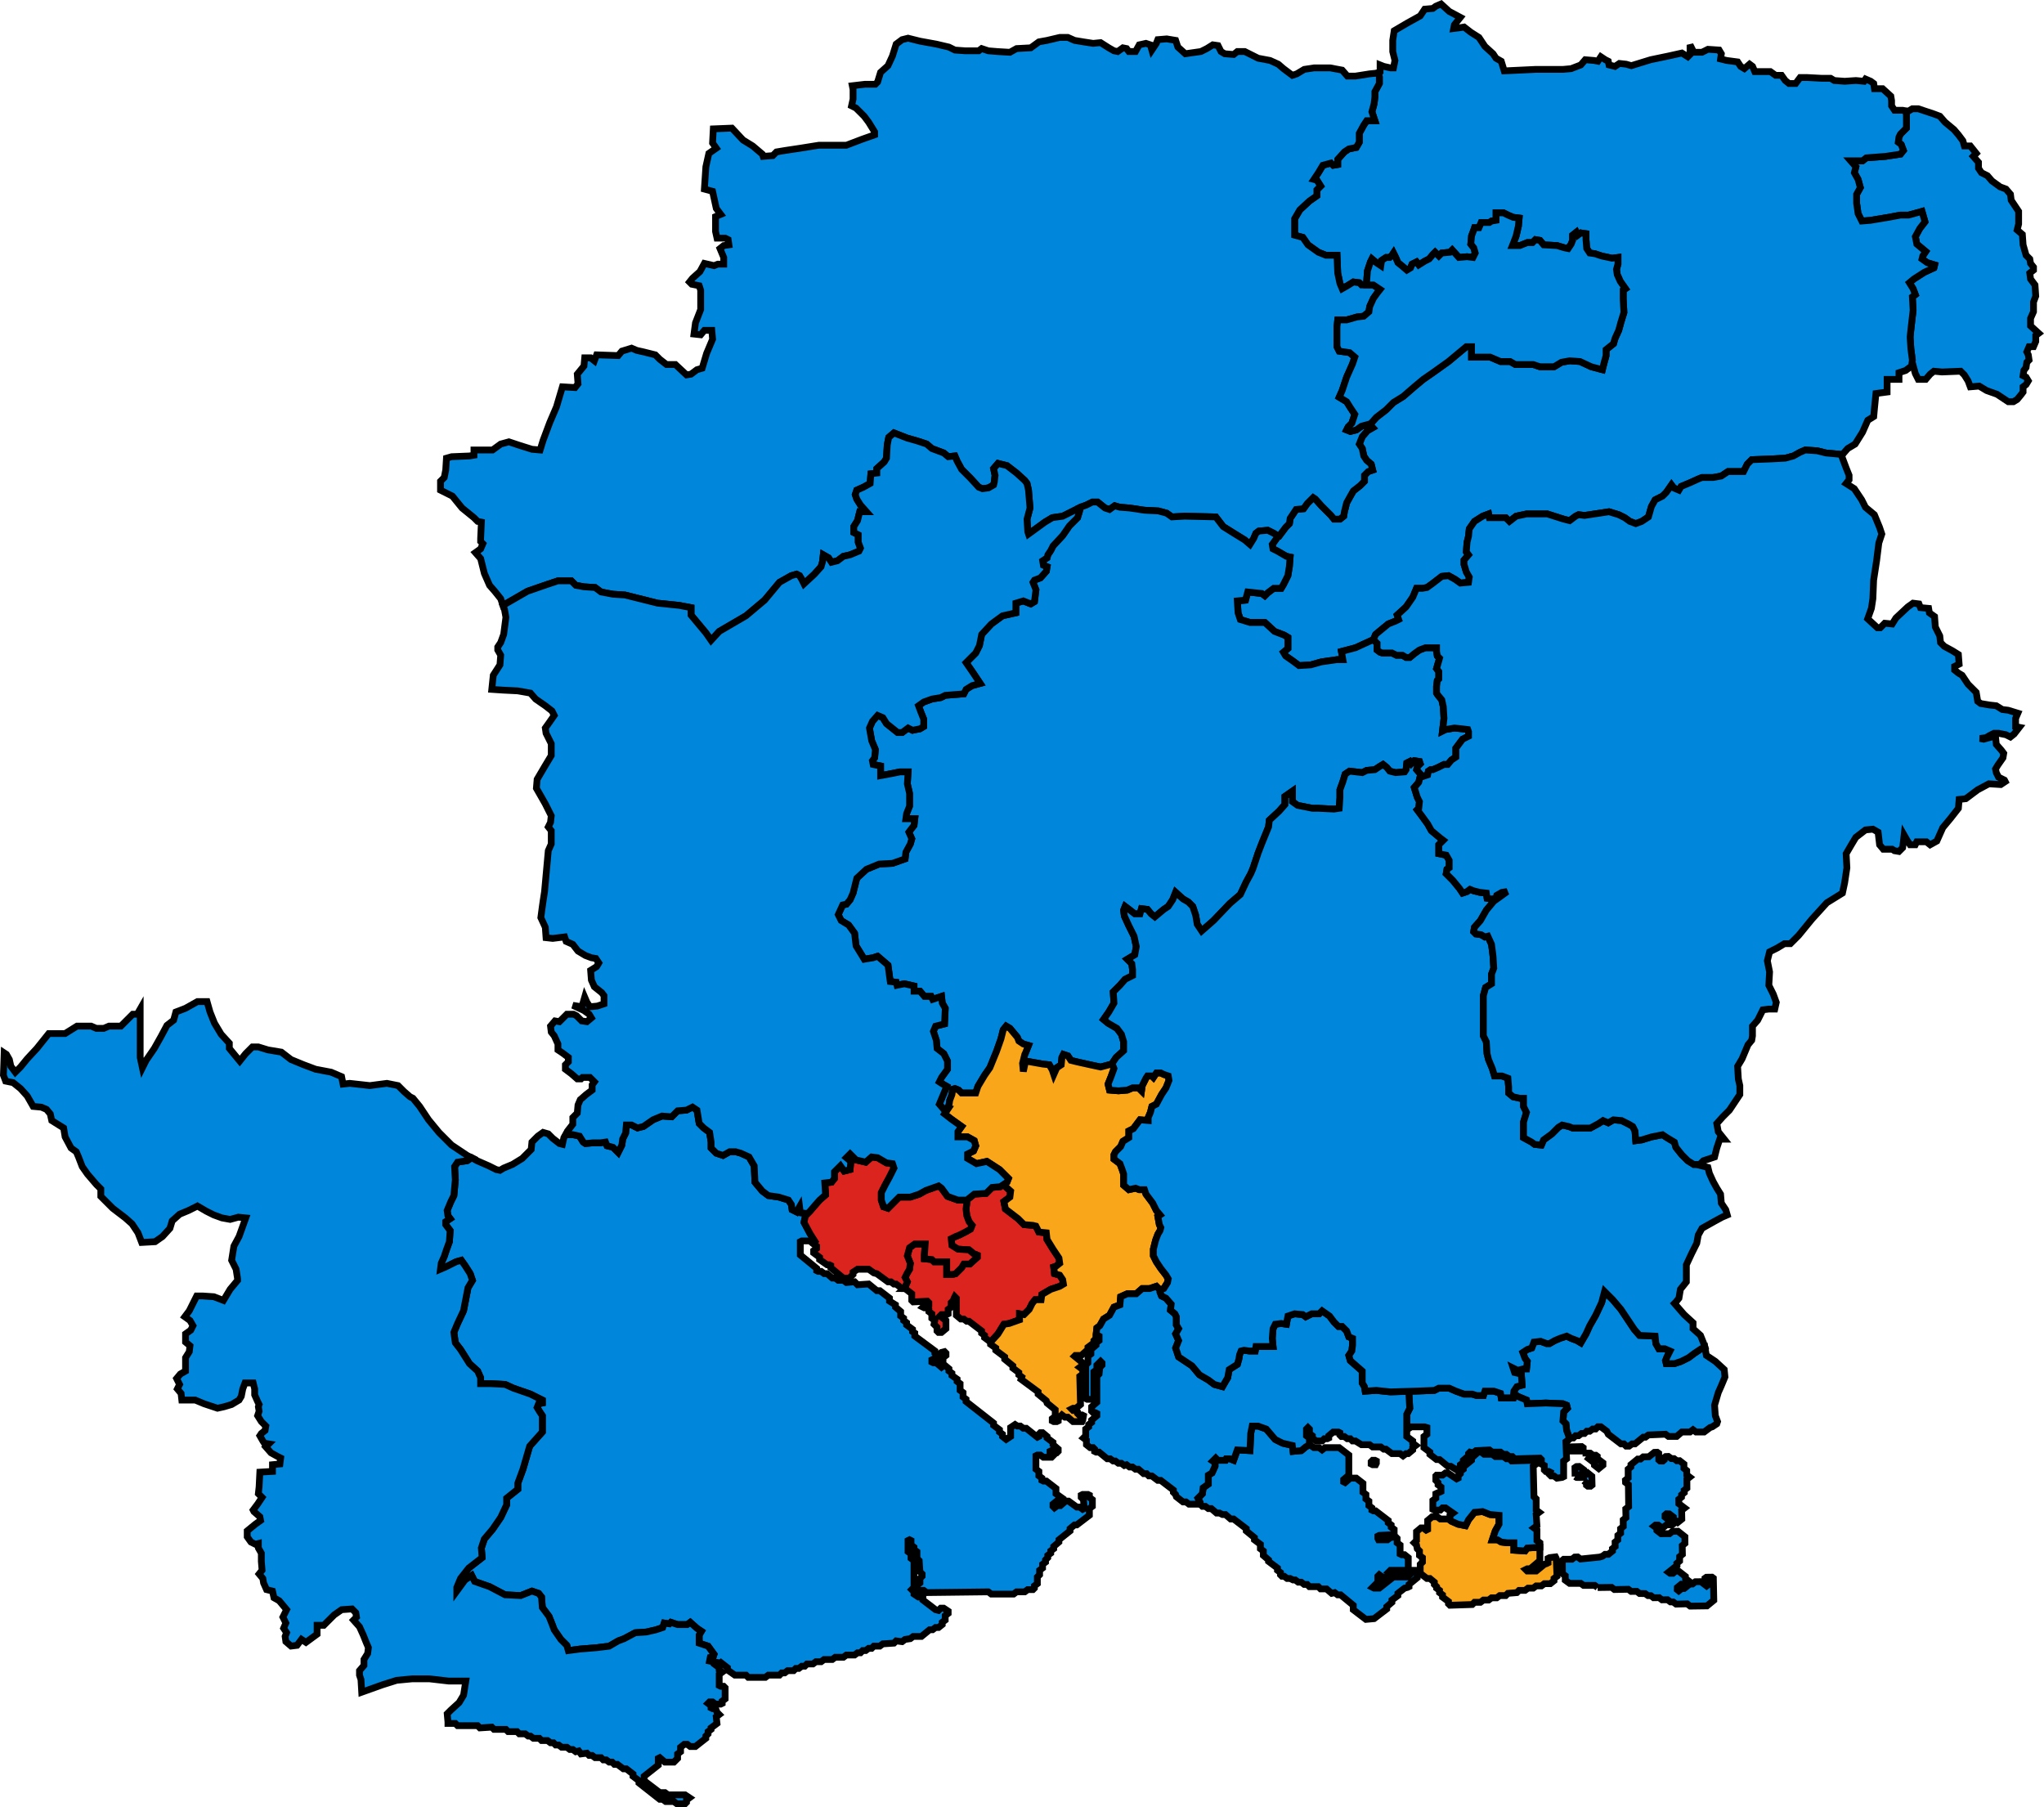
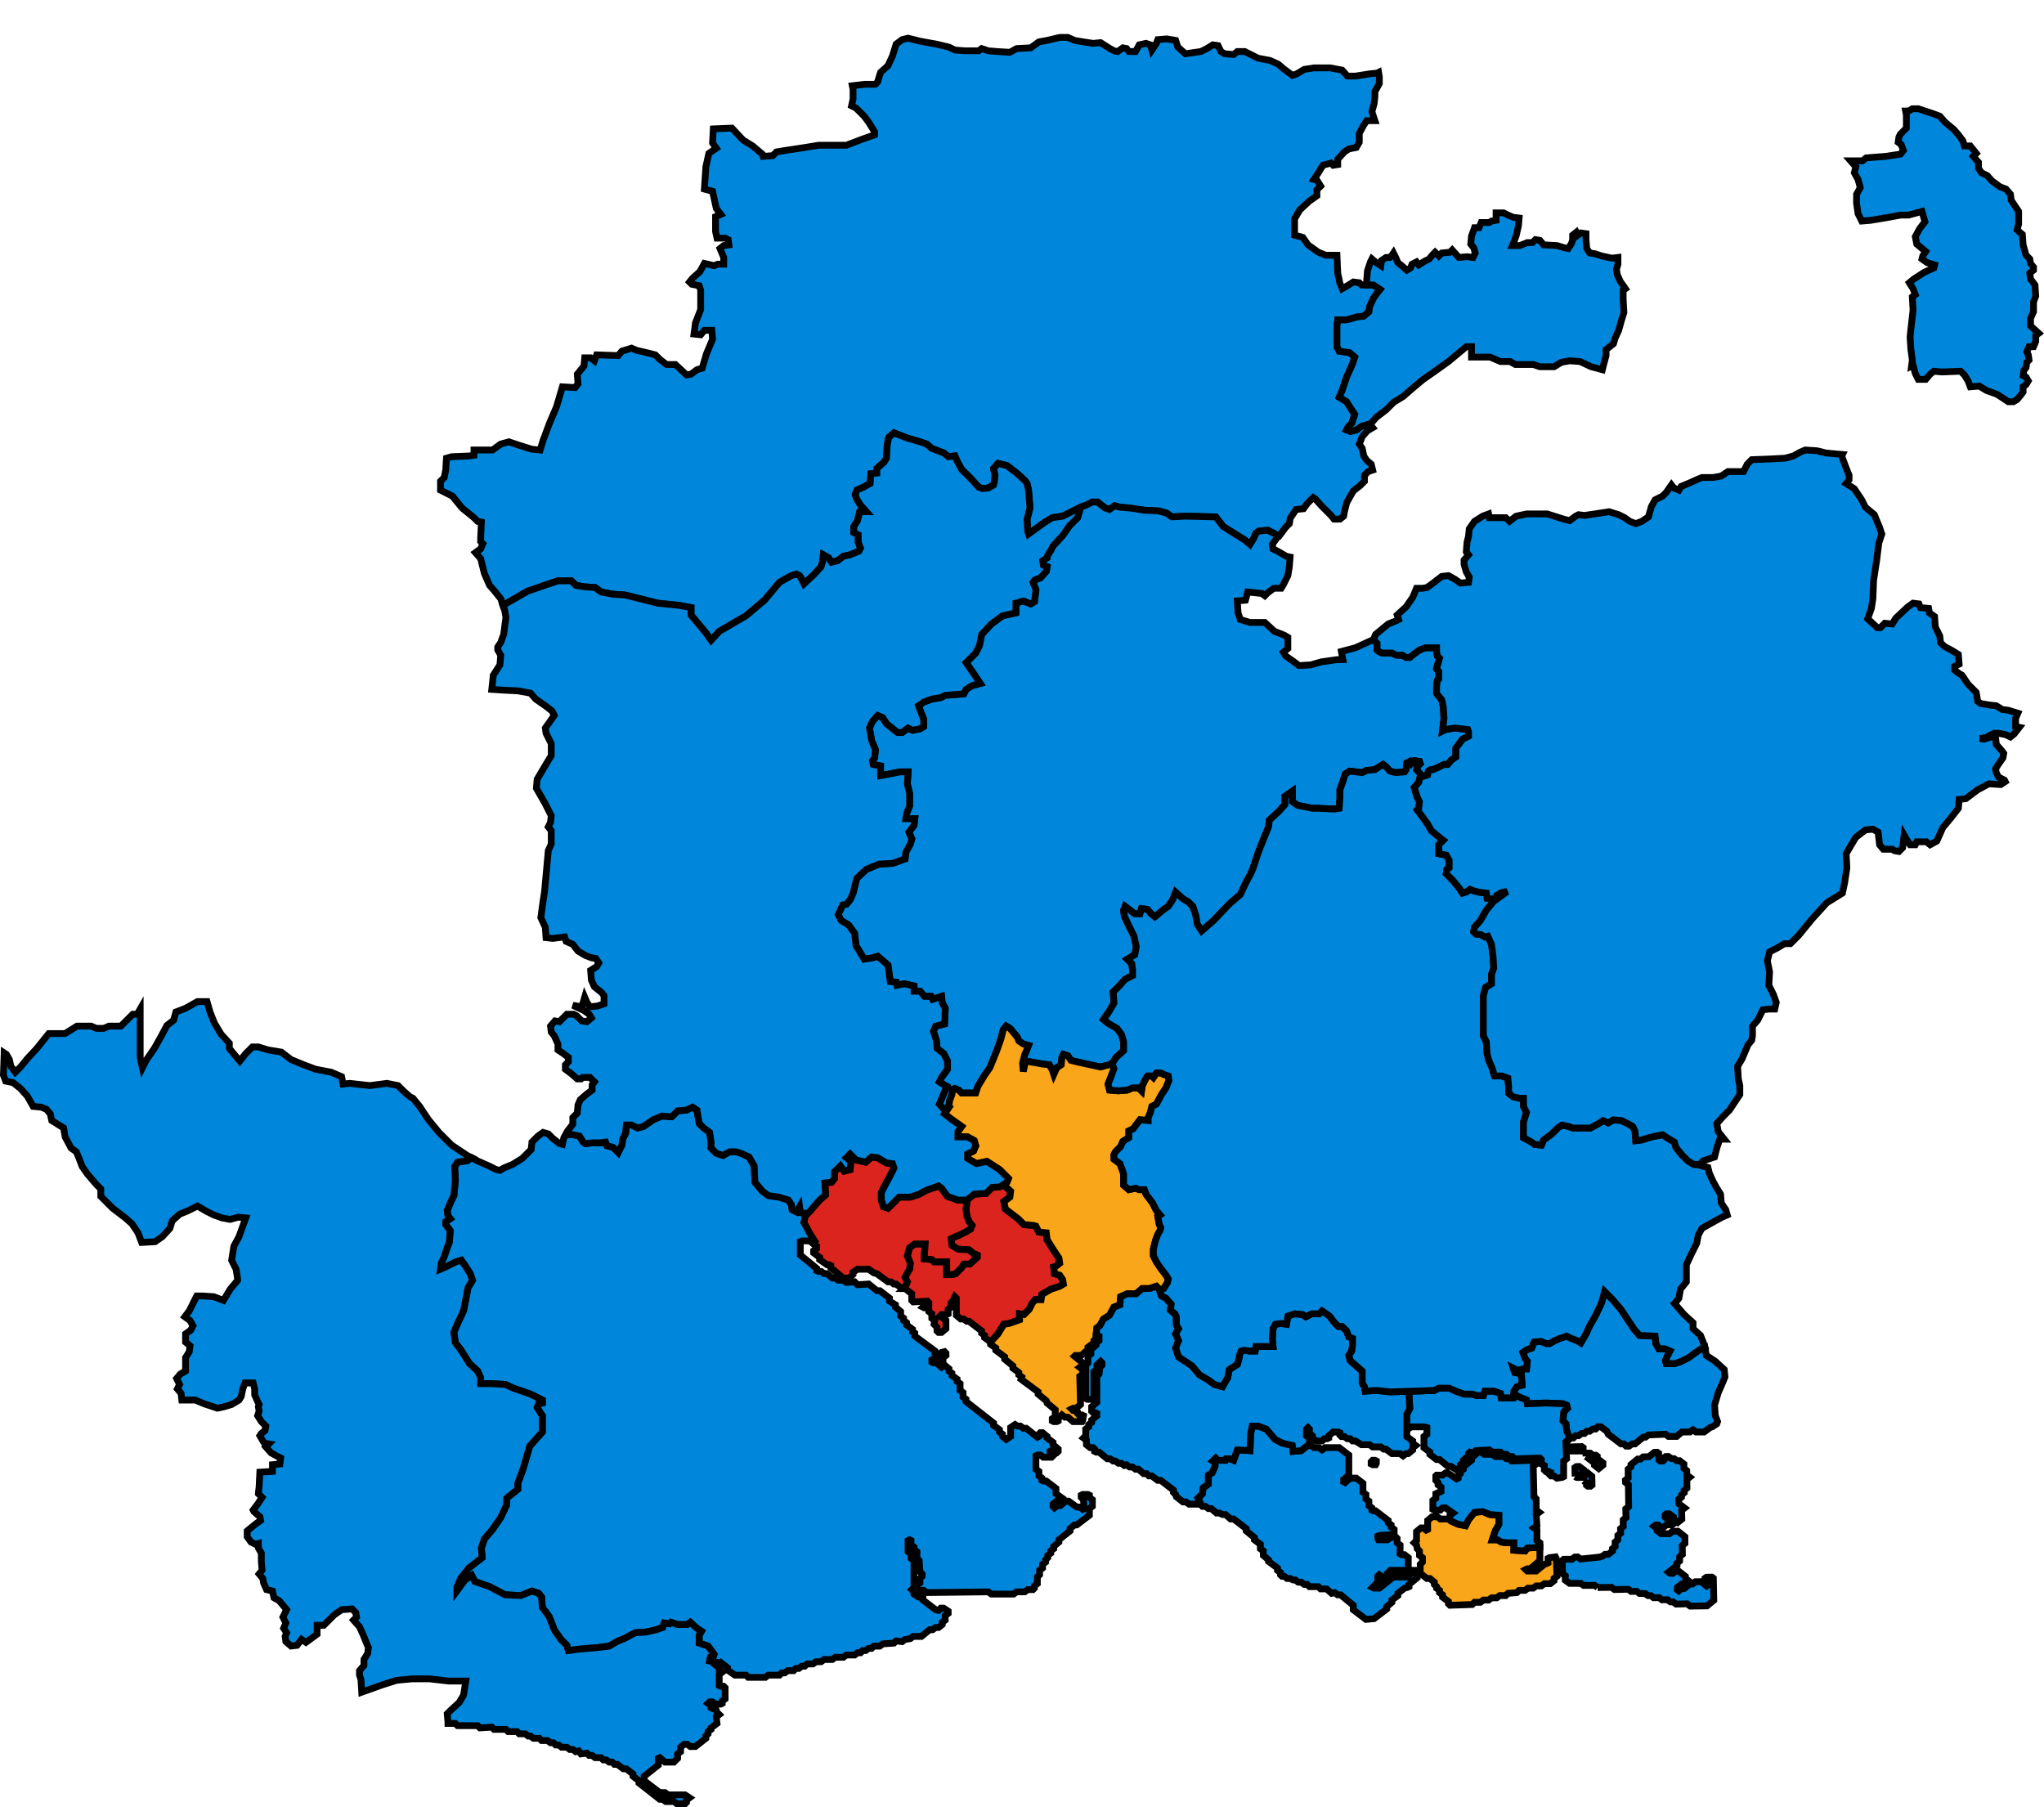
<svg xmlns="http://www.w3.org/2000/svg" xmlns:ns1="http://sodipodi.sourceforge.net/DTD/sodipodi-0.dtd" xmlns:ns2="http://www.inkscape.org/namespaces/inkscape" width="301.287" height="266.353" version="1.1" id="svg20" ns1:docname="HampshireParliamentaryConstituency2010Results.svg" ns2:version="0.92.4 (5da689c313, 2019-01-14)">
  <defs id="defs24" />
  <ns1:namedview pagecolor="#ffffff" bordercolor="#666666" borderopacity="1" objecttolerance="10" gridtolerance="10" guidetolerance="10" ns2:pageopacity="0" ns2:pageshadow="2" ns2:window-width="1920" ns2:window-height="1017" id="namedview22" showgrid="false" ns2:zoom="1.6899918" ns2:cx="213.52384" ns2:cy="69.471441" ns2:window-x="1358" ns2:window-y="-8" ns2:window-maximized="1" ns2:current-layer="svg20" />
  <path id="Aldershot" style="display:inline;fill:#0087dc;fill-opacity:1;stroke:#000000;stroke-width:1;stroke-miterlimit:4;stroke-dasharray:none;stroke-opacity:1" d="m 280.89,16.364 0.11,0.548 v 1.424 0.548 l -0.329,0.329 -0.548,0.548 -0.219,0.438 -0.11,0.767 0.438,0.329 0.329,0.877 -0.438,0.548 -2.191,0.329 -2.849,0.219 -0.548,0.438 h -0.657 -1.096 l 0.767,0.877 -0.219,0.877 0.548,0.986 0.329,1.205 -0.548,0.986 v 1.315 l 0.219,1.534 0.548,1.096 1.315,-0.11 2.63,-0.438 1.753,-0.329 h 1.205 l 1.972,-0.548 0.438,1.534 -0.767,0.986 -0.657,1.205 0.219,1.096 1.315,1.096 -0.438,0.657 -0.11,0.438 0.767,0.548 1.096,0.329 -0.11,0.438 -1.424,0.657 -1.534,0.986 -0.657,0.548 0.548,0.877 0.329,0.877 -0.438,0.329 0.11,1.973 -0.329,2.848 -0.11,1.096 0.11,1.753 0.219,1.643 -0.11,0.877 0.219,-0.11 0.329,1.205 0.438,0.877 h 1.096 l 0.657,-0.767 0.548,-0.438 1.205,0.11 2.739,-0.11 0.548,0.548 0.548,0.877 0.329,0.877 1.315,-0.11 1.096,0.658 1.534,0.548 1.644,1.096 h 0.767 l 0.548,-0.329 0.548,-0.658 0.329,-0.438 V 57.014 l 0.438,-0.329 0.329,-0.548 -0.329,-0.548 -0.438,-0.219 0.11,-0.767 0.329,-0.438 0.11,-0.767 0.329,-0.329 -0.11,-0.767 -0.219,-0.438 0.329,-0.767 h 0.657 l 0.329,-0.767 v -0.877 l 0.438,-0.329 -1.205,-1.096 v -1.096 l 0.438,-0.986 v -1.424 l 0.329,-0.877 -0.11,-1.644 -0.657,-0.877 -0.11,-0.877 0.548,-0.438 v -0.438 l -0.438,-0.548 -0.11,-0.657 -0.548,-0.548 -0.438,-1.534 -0.11,-1.534 -0.767,-0.657 0.219,-0.877 v -1.863 l -1.096,-1.643 -0.11,-0.877 -0.657,-0.767 -0.877,-0.329 -1.205,-0.877 -0.657,-0.767 -0.877,-0.438 -0.438,-0.657 v -0.877 l -0.767,-0.877 0.438,-0.438 -0.877,-1.096 h -0.877 l -0.219,-0.767 -0.657,-0.877 -0.657,-0.767 -1.315,-1.096 -0.767,-0.877 -0.877,-0.329 -1.315,-0.438 -0.986,-0.329 h -0.877 l -0.548,0.329 z" ns2:connector-curvature="0" />
-   <path id="North_East_Hampshire" style="display:inline;fill:#0087dc;fill-opacity:1;stroke:#000000;stroke-width:1;stroke-miterlimit:4;stroke-dasharray:none;stroke-opacity:1" d="m 212.41,0.586 -0.767,0.329 -0.438,0.329 -1.205,0.11 -0.657,0.986 -1.972,1.095 -1.863,1.096 -0.219,1.424 v 1.644 l 0.329,1.315 -0.219,1.095 h -0.438 l -0.986,-0.219 -0.548,-0.219 v 0.986 l -0.219,0.11 0.11,0.657 v 0.986 l -0.657,1.205 v 0.767 l -0.11,0.986 -0.329,1.205 0.438,1.315 h -1.205 l -0.438,0.657 -0.657,1.205 v 1.315 l -0.438,0.767 -1.096,0.219 -0.657,0.438 -0.986,1.096 v 0.767 l -0.657,0.109 -0.329,-0.329 -1.205,0.329 -0.657,1.096 -0.657,0.986 0.438,0.109 0.548,0.877 -0.548,0.548 v 0.877 l -1.096,0.767 -1.424,1.315 -0.767,1.315 v 2.411 l 1.205,0.329 0.767,1.096 1.534,1.095 1.096,0.438 h 1.644 l 0.11,2.63 0.329,1.534 0.329,0.767 0.767,-0.438 0.877,-0.548 0.877,0.11 0.329,0.329 h 0.767 v -0.657 l 0.11,-1.425 0.438,-1.315 0.219,-0.438 0.657,0.548 0.657,0.438 0.11,-0.767 0.657,-0.438 h 0.548 l 0.329,-0.329 0.219,-0.329 0.329,0.657 0.329,0.767 0.548,0.438 0.767,0.657 0.548,-0.329 0.219,-0.548 0.657,-0.329 0.329,0.438 0.877,-0.548 0.657,-0.329 0.548,-0.657 0.329,-0.329 0.548,0.548 0.438,-0.438 1.205,-0.11 0.329,-0.329 0.986,1.096 1.205,-0.109 0.877,0.109 0.329,-0.657 -0.219,-0.767 -0.438,-0.548 0.11,-1.205 0.329,-0.877 0.11,-0.329 h 0.657 l 0.329,-0.767 h 1.205 l 0.329,-0.219 0.657,-0.11 v -1.096 h 1.096 l 0.657,0.329 0.767,0.329 0.877,0.11 -0.11,1.205 -0.329,1.425 -0.329,0.877 -0.219,0.548 h 1.096 l 1.096,-0.438 h 0.767 l 0.438,-0.438 0.657,0.109 0.548,0.658 1.972,0.109 1.096,0.329 0.548,0.109 0.438,-0.657 0.219,-0.548 v -0.767 l 0.548,-0.438 0.219,0.438 0.438,-0.329 0.767,0.109 v 0.877 l 0.11,1.315 0.438,0.657 0.767,0.11 0.986,0.329 1.534,0.329 0.877,-0.109 v 0.986 l -0.219,0.767 0.11,0.767 0.438,0.986 0.767,1.096 -0.329,0.219 v 1.315 l 0.11,1.972 -0.438,1.425 -0.329,1.205 -0.548,1.205 -0.219,0.767 -1.096,0.877 v 0.877 l -0.329,1.205 -0.219,0.877 -1.644,-0.438 -1.644,-0.767 -1.534,-0.109 -1.205,0.219 -1.096,0.658 h -2.082 l -0.986,-0.329 h -2.63 l -0.767,-0.438 h -1.424 l -1.534,-0.657 h -2.739 v -1.534 h -0.767 l -2.63,2.191 -2.301,1.644 -1.424,0.986 -1.315,1.096 -1.644,1.425 -1.424,0.877 -1.096,1.095 -1.424,1.096 -0.877,0.986 -0.11,0.109 0.438,0.438 -0.767,0.438 -0.767,0.877 -0.438,1.096 0.438,0.657 0.219,1.096 0.438,0.657 0.657,0.548 0.219,0.877 -0.657,0.219 -0.548,0.548 v 0.877 l -0.657,0.658 -0.986,0.767 -0.438,0.767 -0.548,0.986 -0.329,1.315 -0.11,0.657 -0.548,0.438 h -0.877 l -0.438,-0.548 -1.424,-1.425 -0.877,-0.986 -0.329,-0.219 -0.877,0.877 -0.548,0.767 -1.096,0.11 -0.877,1.315 -0.11,0.767 -0.548,0.548 -0.986,1.315 h -0.11 l -0.877,1.205 0.11,0.657 0.657,0.329 1.315,0.767 0.548,0.11 -0.11,1.424 -0.219,1.315 -0.657,1.315 -0.329,0.548 h -1.096 l -0.877,0.658 -0.438,0.438 -0.438,-0.329 -2.082,-0.219 -0.329,1.205 -1.205,0.11 0.11,1.753 0.329,0.986 1.424,0.438 h 2.191 l 1.424,1.315 1.424,0.548 0.548,0.329 v 1.643 l -0.657,0.548 0.329,0.548 1.096,0.767 0.877,0.657 1.753,-0.109 1.534,-0.438 2.301,-0.329 h 0.877 l -0.219,-1.205 2.082,-0.548 2.63,-1.205 0.329,-0.767 1.863,-1.534 1.096,-0.438 0.438,-0.219 -0.219,-0.658 1.315,-1.205 0.986,-1.425 0.548,-1.315 h 0.877 l 0.657,-0.109 0.767,-0.548 1.424,-1.096 0.986,-0.109 0.986,0.548 0.767,0.548 1.205,-0.11 0.11,-0.767 -0.438,-0.767 -0.329,-1.096 v -0.657 l 0.657,-0.767 -0.329,-0.438 0.11,-1.424 0.219,-0.877 0.11,-1.096 0.767,-1.095 1.205,-0.767 0.877,-0.329 0.11,0.548 h 2.411 l 0.548,0.548 0.986,-0.767 1.534,-0.329 h 3.068 l 2.411,0.767 0.877,0.219 0.877,-0.657 0.438,-0.219 0.877,0.11 2.191,-0.329 1.424,-0.219 1.424,0.438 0.877,0.438 0.767,0.548 0.877,0.329 0.877,-0.329 0.986,-0.658 0.438,-1.534 0.548,-0.986 1.096,-0.548 0.548,-0.548 0.767,-1.096 0.329,0.438 0.767,0.329 0.329,-0.548 1.315,-0.548 1.205,-0.548 0.548,-0.219 h 0.657 0.986 l 1.205,-0.219 0.986,-0.657 h 2.301 l 0.548,-1.096 0.657,-0.657 2.849,-0.109 2.082,-0.11 1.205,-0.329 0.986,-0.548 0.767,-0.329 1.753,0.109 1.315,0.329 1.205,0.109 1.205,0.109 0.767,-0.877 1.096,-0.657 1.096,-1.753 0.767,-1.753 0.877,-0.548 0.11,-1.205 0.219,-2.191 1.644,-0.219 V 55.918 h 1.753 v -0.986 l 0.986,-0.329 0.877,-0.657 0.11,-0.877 -0.219,-1.643 -0.11,-1.753 0.11,-1.096 0.329,-2.848 -0.11,-1.973 0.438,-0.329 -0.329,-0.877 -0.548,-0.877 0.657,-0.548 1.534,-0.986 1.424,-0.657 0.11,-0.438 -1.096,-0.329 -0.767,-0.548 0.11,-0.438 0.438,-0.657 -1.315,-1.096 -0.219,-1.096 0.657,-1.205 0.767,-0.986 -0.438,-1.534 -1.972,0.548 h -1.205 l -1.753,0.329 -2.63,0.438 -1.315,0.11 -0.548,-1.096 -0.219,-1.534 v -1.315 l 0.548,-0.986 -0.329,-1.205 -0.548,-0.986 0.219,-0.877 -0.767,-0.877 h 1.096 0.657 l 0.548,-0.438 2.849,-0.219 2.191,-0.329 0.438,-0.548 -0.329,-0.877 -0.438,-0.329 0.11,-0.767 0.219,-0.438 0.548,-0.548 0.329,-0.329 v -0.548 -1.424 l -0.11,-0.548 -0.438,-0.11 h -1.205 l -0.438,-0.657 v -0.767 l -0.11,-0.657 -1.205,-1.096 h -1.205 l -0.11,-0.767 -0.438,-0.329 -0.767,-0.329 -0.219,0.329 -1.205,-0.11 -1.644,0.11 -1.534,-0.11 -0.548,-0.329 h -1.315 l -2.082,-0.11 h -1.096 l -0.657,0.877 h -0.986 l -0.548,-0.438 -0.548,-0.767 h -0.877 l -0.767,-0.548 h -0.986 -1.315 l -0.329,-0.767 -0.438,-0.329 -0.767,0.657 -0.548,-0.329 -0.438,-0.658 -1.644,-0.219 -0.877,-0.219 0.11,-0.767 -0.329,-0.548 -1.644,-0.109 -0.877,0.438 H 249.663 l -0.548,-1.096 V 8.037 l -0.329,0.329 -0.877,-0.548 -1.972,0.438 -2.63,0.548 -2.849,0.877 -0.767,-0.219 -0.986,-0.109 -0.657,0.438 -0.877,-0.219 -0.11,-0.548 -0.438,-0.219 -0.657,-0.438 -0.438,0.657 -0.548,-0.109 -1.315,-0.11 -0.657,0.767 -1.424,0.548 -1.205,0.11 h -4.054 l -4.602,0.219 -0.438,-1.424 -0.767,-0.438 -0.438,-0.657 -1.205,-1.096 -0.877,-1.315 -1.205,-0.767 -0.986,-0.767 -0.657,0.11 -0.877,0.109 0.11,-0.548 0.877,-1.096 -1.644,-0.877 z" ns2:connector-curvature="0" />
  <path id="North_West_Hampshire" style="display:inline;fill:#0087dc;fill-opacity:1;stroke:#000000;stroke-width:1;stroke-miterlimit:4;stroke-dasharray:none;stroke-opacity:1" d="m 188.414,79.038 h 0.11 l 0.986,-1.315 0.548,-0.548 0.11,-0.767 0.877,-1.315 1.096,-0.11 0.548,-0.767 0.877,-0.877 0.329,0.219 0.877,0.986 1.424,1.425 0.438,0.548 h 0.877 l 0.548,-0.438 0.11,-0.657 0.329,-1.315 0.548,-0.986 0.438,-0.767 0.986,-0.767 0.657,-0.658 v -0.877 l 0.548,-0.548 0.657,-0.219 -0.219,-0.877 -0.657,-0.548 -0.438,-0.657 -0.219,-1.096 -0.438,-0.657 0.438,-1.096 0.767,-0.877 0.767,-0.438 -0.438,-0.548 -1.205,0.329 -0.767,0.548 -0.877,0.219 -0.548,-0.219 0.219,-0.438 0.548,-0.548 0.438,-1.315 -0.657,-0.986 -0.548,-0.877 -1.096,-0.657 0.438,-0.986 0.657,-1.973 0.877,-1.972 0.329,-0.986 -0.767,-0.657 -1.534,-0.219 -0.329,-0.657 v -1.644 -1.315 l 0.11,-0.986 h 1.315 l 1.534,-0.438 0.986,-0.109 0.767,-0.658 0.11,-0.767 0.548,-1.205 0.548,-0.767 0.438,-0.548 -0.986,-0.658 h -1.753 l -0.329,-0.329 -0.877,-0.11 -0.877,0.548 -0.767,0.438 -0.329,-0.767 -0.329,-1.534 -0.11,-2.63 h -1.644 l -1.096,-0.438 -1.534,-1.095 -0.767,-1.096 -1.205,-0.329 V 32.251 l 0.767,-1.315 1.424,-1.315 1.096,-0.767 v -0.877 l 0.548,-0.548 -0.548,-0.877 -0.438,-0.109 0.657,-0.986 0.657,-1.096 1.205,-0.329 0.329,0.329 0.657,-0.109 v -0.767 l 0.986,-1.096 0.657,-0.438 1.096,-0.219 0.438,-0.767 v -1.315 l 0.657,-1.205 0.438,-0.657 h 1.205 l -0.438,-1.315 0.329,-1.205 0.11,-0.986 v -0.767 l 0.657,-1.205 V 11.324 l -0.11,-0.657 -0.219,0.109 -1.096,0.109 -2.082,0.329 h -1.205 l -0.767,-0.877 -1.753,-0.329 h -2.411 l -1.424,0.219 -1.096,0.657 -0.657,0.219 -1.315,-0.986 -0.767,-0.657 -1.205,-0.548 -1.753,-0.329 -1.315,-0.657 -0.657,-0.329 h -1.096 l -0.548,0.438 -1.315,-0.11 -0.548,-0.329 -0.438,-0.877 -0.767,-0.11 -0.877,0.548 -0.877,0.438 -2.301,0.329 -1.096,-0.986 -0.329,-0.986 -1.315,-0.219 -1.315,0.11 -0.219,0.548 -0.657,0.986 -0.219,-0.767 -0.657,-0.219 -0.986,0.219 -0.548,0.986 h -0.986 L 166.062,7.16 165.514,7.051 164.747,7.599 164.199,7.489 163.432,7.051 162.227,6.284 161.131,6.393 159.707,6.174 158.392,5.955 157.406,5.517 h -1.205 l -1.863,0.438 -1.205,0.219 -1.205,0.877 -2.082,0.11 -0.986,0.548 -1.863,-0.109 -1.315,-0.11 -0.986,-0.329 -0.438,0.329 h -1.972 l -1.534,-0.11 -0.877,-0.438 -1.863,-0.438 -2.411,-0.438 -1.753,-0.438 -0.877,0.219 -0.877,0.657 -0.548,1.753 -0.657,1.425 -1.096,0.986 -0.438,1.424 -0.329,0.329 h -1.534 l -1.863,0.219 0.11,0.548 v 1.425 l -0.219,0.986 0.657,0.329 1.205,1.205 0.657,0.877 0.877,1.425 v 0.438 l -1.863,0.657 -2.301,0.877 h -1.863 -2.191 l -2.739,0.438 -2.191,0.329 -1.315,0.219 -0.548,0.548 -1.424,0.109 -0.11,-0.329 -1.424,-1.205 -1.424,-0.877 -1.644,-1.753 -2.739,0.11 -0.11,2.082 0.548,0.767 -1.096,0.767 -0.438,1.972 -0.219,3.287 1.205,0.329 0.548,2.52 0.657,0.877 -0.767,0.329 v 2.191 l 0.219,0.986 h 1.205 l 0.438,0.219 0.11,0.767 -0.767,0.109 -0.548,0.438 0.548,1.315 v 0.986 h -0.877 l -0.548,0.219 -1.424,-0.329 -0.657,1.205 -1.096,0.986 -0.438,0.548 0.329,0.329 1.096,0.219 0.219,0.657 v 2.849 l -0.767,1.972 -0.219,1.644 0.986,0.109 0.548,-0.657 h 1.096 l 0.11,1.315 -0.877,2.082 -0.657,2.191 -0.767,0.219 -0.877,0.657 -0.657,0.11 -1.644,-1.534 h -1.315 l -0.986,-0.767 -0.657,-0.657 -1.753,-0.438 -0.986,-0.219 -0.767,-0.329 -1.424,0.438 -0.548,0.657 -3.178,-0.109 -0.329,0.877 -0.548,-0.438 h -0.877 l -0.11,1.205 -0.986,1.205 0.11,1.425 -0.438,0.548 -1.863,-0.11 -0.877,2.958 -0.986,2.301 -0.986,2.63 -0.438,1.425 -1.205,-0.11 -1.753,-0.548 -1.644,-0.548 -1.205,0.329 -1.205,0.877 h -1.753 -0.986 v 0.767 l -0.657,0.11 -2.63,0.109 -0.767,0.219 -0.11,1.753 -0.219,1.096 -0.548,0.548 v 1.315 l 1.753,0.877 1.424,1.753 1.753,1.425 0.548,0.548 0.548,0.109 -0.11,2.411 v 0.438 l 0.329,0.329 -0.329,0.767 -0.767,0.548 0.767,0.877 0.548,2.191 0.767,1.753 0.767,0.877 0.877,1.096 0.329,0.986 0.767,-0.438 2.849,-1.644 2.849,-0.986 1.644,-0.548 h 1.972 l 0.657,0.657 1.205,0.219 1.644,0.109 0.877,0.657 1.753,0.329 1.753,0.11 4.821,1.205 3.177,0.329 1.753,0.329 v 1.095 l 2.191,2.63 0.767,1.096 1.205,-1.315 3.944,-2.301 2.739,-2.301 2.191,-2.63 1.753,-0.986 0.767,-0.219 0.438,0.219 0.329,0.548 0.329,0.658 1.534,-1.425 0.986,-1.096 0.219,-0.767 0.11,-0.986 0.767,0.438 0.438,0.657 0.877,-0.219 0.877,-0.657 0.986,-0.219 1.315,-0.548 0.219,-0.438 -0.329,-0.877 v -1.096 L 125.85,78.49 v -0.877 l 0.548,-0.877 0.219,-0.877 0.11,-0.438 h 0.986 l -0.877,-0.986 -0.548,-0.877 -0.219,-0.657 0.219,-0.658 0.986,-0.438 0.986,-0.548 0.11,-1.424 0.877,-0.11 v -0.657 l 1.096,-0.986 0.329,-0.548 0.11,-1.972 0.219,-1.096 0.767,-0.657 1.972,0.767 1.534,0.438 1.315,0.438 0.767,0.657 1.753,0.658 0.657,0.548 0.986,-0.109 0.329,0.767 0.657,1.205 1.315,1.315 1.205,1.315 0.548,0.219 0.877,-0.11 0.767,-0.438 0.11,-0.438 0.11,-0.986 -0.219,-0.986 0.657,-0.767 1.315,0.329 1.424,1.096 1.205,1.096 0.329,0.438 0.219,0.986 0.219,2.63 -0.438,1.644 0.11,1.862 0.11,0.329 2.411,-1.753 1.096,-0.657 1.534,-0.219 1.534,-0.767 1.096,-0.548 0.877,-0.329 0.877,-0.438 h 0.767 l 1.096,0.877 0.657,0.219 0.767,-0.548 0.767,0.219 1.424,0.109 2.191,0.329 2.082,0.109 1.205,0.329 0.767,0.548 1.863,-0.109 4.602,0.109 1.096,1.425 1.753,1.096 1.424,0.877 0.767,0.657 0.548,-0.877 0.329,-0.767 0.438,-0.329 1.315,-0.109 0.877,0.438 z" ns2:connector-curvature="0" />
  <path id="Basingstoke" d="m 201.891,62.602 0.11,-0.109 0.877,-0.986 1.424,-1.096 1.096,-1.095 1.424,-0.877 1.644,-1.425 1.315,-1.096 1.424,-0.986 2.301,-1.644 2.63,-2.191 h 0.767 v 1.534 h 2.739 l 1.534,0.657 h 1.424 l 0.767,0.438 h 2.63 l 0.986,0.329 h 2.082 l 1.096,-0.658 1.205,-0.219 1.534,0.109 1.644,0.767 1.644,0.438 0.219,-0.877 0.329,-1.205 v -0.877 l 1.096,-0.877 0.219,-0.767 0.548,-1.205 0.329,-1.205 0.438,-1.425 -0.11,-1.972 v -1.315 l 0.329,-0.219 -0.767,-1.096 -0.438,-0.986 -0.11,-0.767 0.219,-0.767 v -0.986 l -0.877,0.109 -1.534,-0.329 -0.986,-0.329 -0.767,-0.11 -0.438,-0.657 -0.11,-1.315 V 34.443 l -0.767,-0.109 -0.438,0.329 -0.219,-0.438 -0.548,0.438 v 0.767 l -0.219,0.548 -0.438,0.657 -0.548,-0.109 -1.096,-0.329 -1.972,-0.109 -0.548,-0.658 -0.657,-0.109 -0.438,0.438 h -0.767 l -1.096,0.438 h -1.096 l 0.219,-0.548 0.329,-0.877 0.329,-1.425 0.11,-1.205 -0.877,-0.11 -0.767,-0.329 -0.657,-0.329 h -1.096 v 1.096 l -0.657,0.11 -0.329,0.219 h -1.205 l -0.329,0.767 h -0.657 l -0.11,0.329 -0.329,0.877 -0.11,1.205 0.438,0.548 0.219,0.767 -0.329,0.657 -0.877,-0.109 -1.205,0.109 -0.986,-1.096 -0.329,0.329 -1.205,0.11 -0.438,0.438 -0.548,-0.548 -0.329,0.329 -0.548,0.657 -0.657,0.329 -0.877,0.548 -0.329,-0.438 -0.657,0.329 -0.219,0.548 -0.548,0.329 -0.767,-0.657 -0.548,-0.438 -0.329,-0.767 -0.329,-0.657 -0.219,0.329 -0.329,0.329 h -0.548 l -0.657,0.438 -0.11,0.767 -0.657,-0.438 -0.657,-0.548 -0.219,0.438 -0.438,1.315 -0.11,1.425 v 0.657 h 0.986 l 0.986,0.658 -0.438,0.548 -0.548,0.767 -0.548,1.205 -0.11,0.767 -0.767,0.658 -0.986,0.109 -1.534,0.438 h -1.315 l -0.11,0.986 v 1.315 1.644 l 0.329,0.657 1.534,0.219 0.767,0.657 -0.329,0.986 -0.877,1.972 -0.657,1.973 -0.438,0.986 1.096,0.657 0.548,0.877 0.657,0.986 -0.438,1.315 -0.548,0.548 -0.219,0.438 0.548,0.219 0.877,-0.219 0.767,-0.548 1.205,-0.329 z" style="display:inline;fill:#0087dc;fill-opacity:1;stroke:#000000;stroke-width:1;stroke-miterlimit:4;stroke-dasharray:none;stroke-opacity:1" ns2:connector-curvature="0" />
  <path id="Havant" style="display:inline;fill:#0087dc;fill-opacity:1;stroke:#000000;stroke-width:1;stroke-miterlimit:4;stroke-dasharray:none;stroke-opacity:1" d="m 236.515,190.36 -0.438,1.643 -0.877,1.863 -0.877,1.534 -0.548,1.205 -0.767,1.315 -0.548,-0.329 -0.877,-0.329 -0.657,-0.329 -0.986,0.329 -0.767,0.329 -0.767,0.438 h -0.438 l -0.877,-0.329 -0.986,0.11 -0.329,0.877 -0.657,0.219 -0.657,0.438 0.329,0.877 0.329,0.438 -0.11,1.096 h -0.438 l -0.877,0.219 -0.657,-0.329 0.219,0.657 0.986,0.219 0.11,1.643 -0.767,0.219 -0.438,0.657 v 0.329 l 0.548,0.438 1.315,0.548 0.11,0.548 2.739,-0.11 2.52,0.11 0.548,0.219 0.11,0.438 -0.548,0.548 -0.11,1.315 0.438,0.438 0.11,0.986 0.329,0.877 v 0.438 l 0.219,-0.219 h 0.438 l 0.329,-0.329 h 0.438 l 0.438,-0.329 h 0.438 l 0.329,-0.329 h 0.438 l 0.438,-0.329 h 0.438 l 0.329,-0.329 h 0.438 l 0.877,0.658 0.219,0.438 1.863,1.424 h 0.438 l 0.329,0.329 h 0.438 l 0.438,-0.329 h 0.438 l 1.205,-0.986 h 0.329 l 0.438,-0.329 2.52,-0.109 0.438,0.329 h 1.205 l 0.767,-0.657 h 1.205 l 0.438,-0.329 0.438,0.329 h 1.205 l 0.877,-0.657 0.329,-0.11 0.657,-0.438 0.11,-0.329 -0.329,-0.877 -0.11,-1.534 0.548,-1.863 0.438,-0.986 0.548,-1.315 -0.11,-1.096 -1.315,-1.205 -1.315,-0.877 -0.219,-1.205 -0.548,0.219 -0.986,0.657 -0.877,0.657 -1.096,0.548 -0.986,0.329 h -1.205 l -0.11,-0.438 0.219,-0.548 0.438,-0.877 -0.767,-0.329 h -0.877 l -0.438,-0.767 -0.11,-1.095 -2.301,-0.11 -0.767,-0.877 -1.096,-1.643 -0.877,-1.315 -1.205,-1.425 z m -1.024,43.633 1.648,-0.022 0.412,-0.006 0.416,0.32 2.046,-0.039 0.423,0.319 0.824,-0.012 0.416,0.32 0.824,0.01 0.416,0.298 0.426,0.005 0.396,0.309 0.824,-0.012 0.417,0.319 0.824,-0.012 0.424,0.319 0.398,0.005 0.437,0.319 1.627,-0.044 0.444,0.34 2.472,-0.035 1.011,-0.826 -0.067,-3.259 -0.201,-0.149 -0.824,0.012 -0.204,0.144 0.019,0.336 0.396,0.319 0.019,0.336 -0.197,0.155 -0.84,-0.638 -0.824,0.012 -0.407,0.33 -0.419,0.017 -0.822,0.65 -0.391,0.017 -0.407,0.331 -0.222,-0.181 0.009,-0.315 0.604,-0.496 0.398,0.005 0.631,-0.507 -0.417,-0.319 -0.018,-0.314 -1.034,-0.809 -0.398,0.017 -0.407,0.331 -0.426,-0.005 -0.215,-0.16 1.235,-0.992 -0.018,-0.314 0.407,-0.342 0.005,-0.65 0.407,-0.331 -0.025,-1.289 0.4,-0.331 -0.007,-0.975 -1.034,-0.819 -0.823,0.033 -0.407,0.331 -1.249,0.007 -0.617,-0.479 -0.012,-0.336 -0.402,-0.298 0.204,-0.166 0.405,0.005 0.409,0.308 0.405,-0.016 0.407,-0.32 0.844,-0.012 0.204,-0.154 -0.417,-0.341 -0.018,-0.314 -0.201,-0.16 -0.419,-0.005 -0.201,-0.159 0.003,-0.315 0.203,-0.176 0.405,0.016 0.617,0.468 0.018,0.314 0.617,0.479 0.604,-0.485 -0.025,-1.31 0.428,-0.331 -0.846,-0.638 -0.009,-0.639 0.407,-0.331 0.009,-0.336 0.4,-0.331 -0.019,-0.335 0.407,-0.32 -0.005,-1.3 0.407,-0.32 -0.423,-0.319 -0.009,-0.65 -0.416,-0.34 0.005,-0.618 -0.638,-0.5 -0.405,0.016 -0.416,-0.319 -0.398,-0.005 -0.444,-0.318 -0.398,0.017 -0.203,0.154 -0.009,0.336 -0.203,0.176 -0.405,-0.005 -0.187,-0.16 -0.014,-0.975 -0.222,-0.16 -0.418,0.017 -0.814,0.65 -0.823,0.012 -0.407,0.33 -0.405,-0.005 -1.004,0.826 -0.009,0.336 -0.4,0.33 0.004,1.289 -0.407,0.33 0.018,0.336 0.416,0.319 0.044,3.249 -0.428,0.331 0.032,1.289 -0.407,0.33 0.006,0.975 -0.4,0.33 0.016,0.65 -0.407,0.33 -0.011,0.661 -0.401,0.33 0.009,0.65 -0.401,0.319 0.011,0.336 -0.611,0.496 -0.494,-0.004 -0.36,0.275 -0.444,0.136 -2.811,0.287 -0.416,-0.309 -0.426,0.017 -0.407,0.319 -1.222,0.005 -0.204,0.176 0.019,1.939 0.416,0.319 -0.005,0.65 0.638,0.468 h 1.648 l 0.416,0.298 1.648,-7e-4 0.423,0.319 m -1.72,-19.321 1.254,0.969 -0.002,0.314 0.631,0.5 0.617,-0.507 0.002,-0.336 -0.838,-0.628 0.002,-0.336 -0.215,-0.159 -0.405,0.016 -0.416,-0.319 -0.425,-0.005 -0.204,0.176 -0.002,0.314 m -1.6,2.957 0.221,0.138 0.398,0.006 0.204,-0.155 0.01,-0.325 0.4,-0.331 0.009,-0.336 -0.644,-0.479 -0.398,0.016 -0.224,0.155 0.024,1.31 m 1.264,0.622 0.395,0.32 0.018,0.335 0.194,0.149 0.405,0.005 0.224,-0.176 -0.031,-1.289 -0.61,-0.49 -0.611,0.495 0.016,0.65 m -2.125,-4.521 0.201,0.149 h 1.646 l 0.204,-0.165 0.002,-0.336 -0.222,-0.16 -1.645,0.043 -0.204,0.155 0.018,0.313" ns2:connector-curvature="0" />
  <path id="Portsmouth_South" style="display:inline;fill:#faa61a;fill-opacity:1;stroke:#000000;stroke-width:1;stroke-miterlimit:4;stroke-dasharray:none;stroke-opacity:1" d="m 226.982,228.051 -1.863,0.109 -0.329,0.438 -1.644,-0.109 v -1.096 h -0.986 l -0.877,-0.109 -0.548,-0.329 h -0.767 l 0.438,-1.315 0.548,-0.986 v -1.315 l -1.315,-0.109 -1.096,-0.438 -1.205,0.109 -0.877,1.096 -0.438,0.877 -1.096,-0.219 -0.986,-0.438 -0.438,-0.329 h -1.205 l -0.438,-0.329 h -0.767 l -0.657,0.548 v 1.315 l -0.219,0.109 -0.438,-0.329 h -0.329 l -0.657,0.548 v 1.315 l -0.329,0.329 0.329,0.329 0.11,0.548 0.329,0.329 v 0.657 l 0.438,0.329 v 0.658 l -0.329,0.329 v 1.315 l 0.986,0.767 h 0.438 l 0.657,0.548 v 0.329 l 0.329,0.329 v 0.219 l 0.438,0.329 v 0.329 l 0.438,0.329 v 0.329 l 0.877,0.657 v 0.329 l 0.219,0.219 3.287,-0.109 0.329,-0.329 h 0.877 l 0.438,-0.329 h 0.767 l 0.438,-0.329 h 0.767 l 0.438,-0.329 h 0.877 l 0.329,-0.329 1.315,-0.109 0.329,-0.329 h 0.877 l 0.438,-0.329 h 0.767 l 0.438,-0.329 h 0.767 l 0.438,-0.329 h 0.877 l 0.548,-0.438 v -0.329 l 0.438,-0.329 -0.11,-2.63 -0.11,-0.219 -0.877,0.109 -0.219,0.11 v 0.657 l -0.219,0.109 -0.329,0.11 -1.205,0.986 h -1.315 l -0.219,-0.219 0.219,-0.109 h 0.438 l 1.424,-1.205 z" ns2:connector-curvature="0" />
  <path id="New_Forest_East" style="display:inline;fill:#0087dc;fill-opacity:1;stroke:#000000;stroke-width:1;stroke-miterlimit:4;stroke-dasharray:none;stroke-opacity:1" d="m 69.532,170.637 -0.657,0.438 -1.424,0.219 -0.438,0.658 0.11,1.972 -0.219,2.301 -0.438,0.877 -0.548,1.315 0.11,0.767 0.329,0.438 -0.657,0.438 v 0.438 l 0.657,0.877 -0.11,1.644 -0.438,1.205 -0.329,0.986 -0.438,0.986 -0.11,0.877 0.767,-0.329 0.877,-0.438 0.657,-0.329 0.767,-0.219 0.548,0.767 0.767,1.205 0.329,0.986 -0.657,1.096 -0.657,3.396 -0.877,1.863 -0.548,1.315 0.219,1.534 0.767,0.986 1.315,2.082 1.205,1.096 0.438,0.986 v 0.877 h 1.534 l 2.082,0.109 1.205,0.548 2.52,0.877 1.753,0.877 v 0.438 l -0.548,0.11 -0.219,0.548 0.329,0.548 0.438,0.657 v 1.315 1.096 l -1.863,2.082 -0.986,3.396 -0.767,2.082 v 0.877 l -1.644,1.315 v 0.986 l -0.877,1.863 -1.205,1.753 -1.205,1.424 -0.438,1.315 0.11,1.424 -1.972,1.534 -1.205,1.534 -0.548,1.315 v 0.548 l 1.205,-1.643 0.657,-0.438 0.329,-0.219 0.438,0.877 2.191,0.767 2.301,1.205 2.301,0.109 1.644,-0.657 0.986,0.329 0.438,0.548 0.11,1.534 0.986,1.315 0.438,1.096 0.329,0.877 0.986,1.425 0.877,0.877 0.219,0.767 1.644,-0.219 2.63,-0.219 1.753,-0.219 1.315,-0.767 0.877,-0.329 1.644,-0.877 1.644,-0.11 1.424,-0.329 0.986,-0.329 0.219,-0.658 0.767,0.11 0.219,-0.219 0.986,0.329 h 1.424 l 0.438,-0.329 0.986,0.877 0.657,0.438 -0.329,0.548 v 1.205 l 1.315,0.438 0.877,1.205 -0.11,0.329 -0.438,0.11 -0.11,0.548 1.096,0.219 0.219,0.219 0.329,-0.219 0.986,0.767 v 0.329 l 1.096,0.767 h 1.644 l 0.329,0.329 h 2.52 l 0.438,-0.329 h 1.644 l 0.329,-0.329 h 0.438 l 0.438,-0.329 h 0.877 l 0.329,-0.329 h 0.438 l 0.438,-0.329 h 0.438 l 0.329,-0.329 h 0.877 l 0.438,-0.329 h 0.767 l 0.438,-0.329 h 1.205 l 0.438,-0.329 h 1.205 l 0.438,-0.329 h 1.205 l 0.438,-0.329 h 0.438 l 0.329,-0.329 h 0.438 l 0.438,-0.329 h 0.438 l 0.329,-0.329 h 0.877 l 0.438,-0.329 1.644,-0.109 0.329,-0.329 0.877,0.11 0.438,-0.329 0.767,-0.11 0.438,-0.329 h 1.205 l 1.205,-0.986 h 0.438 l 0.438,-0.329 h 0.438 l 0.548,-0.438 v -0.329 l 0.438,-0.329 v -0.657 l 0.438,-0.329 v -0.329 l -0.657,-0.438 h -0.438 l -0.329,0.329 -0.438,-0.109 -1.863,-1.425 v -0.329 l -0.219,-0.11 h -0.438 l -0.657,-0.438 v -0.329 l -0.329,-0.329 0.329,-0.329 v -3.944 l -0.438,-0.329 v -0.657 l -0.438,-0.329 v -1.643 l 0.219,-0.11 0.219,0.11 v 0.657 l 0.438,0.329 v 0.329 l 0.438,0.329 v 0.986 l 0.329,0.329 0.11,1.644 0.329,0.329 v 0.329 l -0.329,0.329 v 0.658 l -0.438,0.329 v 0.657 l 0.219,0.109 h 0.767 l 0.438,0.329 9.094,-0.109 0.438,0.329 h 3.287 l 0.438,-0.329 h 1.205 l 0.438,-0.329 h 0.767 l 0.219,-0.219 v -0.329 l 0.438,-0.329 v -0.986 l 0.329,-0.329 v -0.657 l 0.438,-0.329 v -0.548 l 0.438,-0.329 v -0.329 l 0.329,-0.329 v -0.329 l 0.438,-0.329 v -0.329 l 0.438,-0.329 v -0.329 l 0.767,-0.657 v -0.329 l 1.644,-1.315 v -0.329 l 0.657,-0.548 h 0.329 l 1.863,-1.424 v -0.986 l 0.438,-0.329 v -0.986 l -0.438,-0.329 v -0.329 l -0.219,-0.109 h -0.767 l -0.219,0.109 v 0.329 l 0.329,0.329 0.11,1.315 -0.219,0.109 -0.438,-0.329 h -0.438 l -1.205,-0.877 h -0.438 l -0.767,0.658 h -0.438 l -0.438,0.329 -0.219,-0.219 v -0.329 l 1.205,-0.986 -0.767,-0.548 v -0.767 l -1.424,-1.096 h -0.438 l -0.219,-0.11 v -0.329 l -0.438,-0.329 v -0.658 l -0.438,-0.329 v -1.972 l 0.219,-0.109 h 0.438 l 0.438,0.329 h 1.205 l 0.219,-0.219 -0.438,-0.329 v -0.329 l 0.219,-0.11 0.329,0.329 h 0.438 l 0.219,-0.219 v -0.329 l -0.767,-0.658 v -0.329 l -0.877,-0.657 v -0.219 l -0.657,-0.548 h -0.329 l -0.219,0.219 v 0.329 l -0.219,0.11 -1.644,-1.315 h -0.438 l -0.438,-0.329 h -0.438 l -0.329,-0.219 -0.657,0.438 v 1.315 l -0.657,0.438 -0.548,-0.438 v -0.329 l -0.438,-0.329 v -0.329 l -0.877,-0.657 v -0.329 l -4.054,-3.177 v -0.329 l -0.438,-0.329 v -0.657 l -0.438,-0.329 v -0.986 l -0.438,-0.329 v -0.329 l -0.767,-0.548 v -0.329 l -0.438,-0.329 v -0.329 l -0.657,-0.548 -0.438,0.329 -0.767,-0.657 h -0.438 l -0.219,-0.11 v -0.329 l 0.219,-0.11 0.438,0.219 h 0.767 l 0.219,-0.109 v -0.329 l 0.438,-0.329 v -0.329 l -0.219,-0.219 -0.438,0.109 -0.438,0.329 h -0.329 l -0.219,-0.219 v -0.329 l -2.958,-2.191 v -0.438 l -0.329,-0.219 v -0.329 l -0.877,-0.657 v -0.329 l -0.438,-0.329 v -0.329 l -0.438,-0.329 v -0.657 l -0.767,-0.657 v -0.329 l -0.877,-0.548 v -0.438 l -1.424,-1.096 h -0.438 l -1.205,-0.986 -1.644,0.11 -0.438,-0.438 -1.205,0.11 -0.438,-0.329 h -0.767 l -0.438,-0.329 h -0.438 l -0.767,-0.657 h -0.438 l -0.438,-0.329 h -0.438 l -0.219,-0.109 v -0.329 l -2.411,-1.972 v -1.972 l 0.219,-0.109 h 1.205 l 0.548,0.438 0.219,-0.329 -0.767,-1.205 -0.877,-1.643 0.329,-1.315 -0.877,-0.11 -0.11,-0.877 -0.438,0.767 -0.657,-0.329 -0.11,-0.767 -0.438,-0.657 -1.424,-0.438 -1.534,-0.219 -0.877,-0.657 -1.096,-1.315 -0.11,-2.411 -0.767,-1.315 -1.205,-0.548 -0.767,-0.219 h -0.877 l -0.986,0.548 -0.986,-0.329 -0.767,-0.767 v -0.877 l -0.219,-1.425 -0.877,-0.657 -0.657,-0.658 -0.329,-1.972 -0.657,-0.438 -0.877,0.438 -1.315,0.109 -0.877,0.877 -1.424,-0.109 -1.315,0.548 -1.424,0.986 -0.877,0.219 -0.877,-0.438 h -0.767 l -0.11,1.205 -0.438,0.877 -0.11,0.877 -0.548,1.096 -0.767,-0.767 -0.877,-0.219 -0.219,-0.548 -0.767,0.11 H 87.391 l -1.096,0.109 -0.329,-0.219 -0.548,-0.877 -0.986,-0.219 h -0.767 l -0.219,-0.109 -0.329,0.548 -0.219,0.986 -0.438,-0.109 -0.986,-0.767 -0.657,-0.657 -0.767,-0.219 -0.767,0.548 -0.877,0.877 -0.11,1.096 -1.315,1.315 -1.424,0.877 -1.315,0.548 -0.548,0.329 -0.548,-0.109 -1.096,-0.548 -1.753,-0.767 z" ns2:connector-curvature="0" />
  <path id="New_Forest_West" style="display:inline;fill:#0087dc;fill-opacity:1;stroke:#000000;stroke-width:1;stroke-miterlimit:4;stroke-dasharray:none;stroke-opacity:1" d="m 29.101,147.627 -1.753,0.986 -1.424,0.548 -0.329,1.205 -0.986,0.767 -0.877,1.644 -0.986,1.753 -1.205,1.753 -0.548,1.096 -0.329,-1.534 v -4.164 -2.958 l -0.438,0.767 h -0.657 l -0.986,0.986 -0.767,0.767 h -1.753 l -0.767,0.329 h -1.096 l -0.767,-0.329 h -2.082 l -1.753,1.096 h -2.411 l -1.753,2.191 -1.424,1.534 -0.986,1.205 -0.767,0.767 -0.657,-0.877 -0.219,-0.986 -0.438,-0.767 -0.329,-0.219 -0.11,3.287 0.329,0.877 1.096,0.219 1.096,0.877 0.986,1.096 0.877,1.534 1.205,0.11 0.767,0.329 0.548,0.657 0.219,0.986 1.753,1.096 0.219,1.315 0.877,1.643 0.767,0.548 0.329,0.767 0.548,1.425 0.767,1.095 1.315,1.534 0.657,0.657 v 1.096 l 0.767,0.767 0.986,0.986 1.863,1.424 0.986,0.877 0.877,1.315 0.548,1.424 1.972,-0.109 1.096,-0.767 1.096,-1.205 0.329,-1.096 1.096,-0.986 1.315,-0.548 1.315,-0.657 1.315,0.767 1.096,0.548 1.205,0.438 1.205,0.219 1.205,-0.329 1.096,0.109 -0.986,2.739 -0.767,1.425 -0.329,2.082 0.657,1.315 0.219,1.425 v 0.219 l -1.096,1.315 -0.986,1.644 -1.424,-0.548 -1.644,-0.11 h -0.877 l -1.096,2.191 -0.657,0.877 0.767,0.548 0.438,0.767 -0.329,0.658 -0.767,0.548 v 1.205 l 0.657,0.548 -0.11,0.877 -0.548,0.877 v 1.972 l -0.767,0.438 -0.548,0.657 0.438,0.877 -0.329,0.657 0.548,0.657 0.11,0.986 h 1.972 l 1.315,0.548 1.315,0.438 0.657,0.219 0.986,-0.219 1.096,-0.329 1.096,-0.658 0.329,-0.548 0.219,-1.096 0.329,-0.877 h 1.205 l 0.219,0.877 v 0.877 l 0.438,0.986 0.219,0.438 -0.11,0.329 0.11,0.657 -0.219,0.657 0.548,0.877 0.657,0.657 -0.11,0.657 -0.548,0.438 -0.219,0.329 0.438,0.767 0.219,0.329 0.657,0.109 -0.438,0.438 0.767,0.877 0.986,0.548 0.438,0.219 -0.11,0.877 -1.096,0.109 v 0.986 l -1.863,0.11 -0.11,2.191 -0.11,0.986 0.548,0.548 -0.657,0.986 -0.657,0.877 0.11,0.219 0.877,0.767 0.11,0.548 -0.767,0.548 -1.205,0.986 v 0.877 l 0.548,0.767 0.657,0.329 0.438,-0.11 v 0.657 l 0.438,0.767 v 1.205 l 0.11,1.315 -0.438,0.548 0.548,0.657 0.11,0.658 0.438,0.986 0.877,0.219 0.219,0.986 0.767,0.438 1.096,1.315 -0.548,1.095 0.438,0.877 -0.329,0.767 0.438,0.657 -0.219,0.548 0.11,0.767 0.767,0.657 0.877,-0.109 0.657,-0.877 0.657,0.438 1.644,-1.205 V 239.556 h 0.986 l 1.534,-1.534 1.096,-0.767 1.534,-0.11 0.548,0.548 0.11,0.657 -0.438,0.438 0.877,0.986 0.548,1.205 0.438,1.096 0.329,0.767 -0.11,0.877 -0.548,0.877 v 0.877 l -0.657,0.767 v 0.658 l 0.219,0.657 0.11,1.863 3.068,-1.096 2.082,-0.657 2.301,-0.219 h 2.52 l 2.849,0.329 h 1.972 0.548 l -0.329,2.082 -0.657,1.096 -1.205,1.096 -0.548,0.548 0.11,1.205 v 0.219 H 67.121 l 0.329,0.329 h 2.958 l 0.329,0.329 1.753,-0.11 0.329,0.329 h 1.753 l 0.329,0.329 h 1.315 l 0.329,0.329 h 0.877 l 0.438,0.329 h 0.329 l 0.438,0.329 H 79.502 l 0.329,0.329 h 0.877 l 0.438,0.329 h 0.438 l 0.329,0.329 h 0.438 l 0.438,0.329 h 0.767 l 0.438,0.329 h 0.438 l 0.438,0.329 0.438,-0.11 0.329,0.438 0.877,-0.109 0.329,0.329 h 0.438 l 0.438,0.329 h 0.877 l 0.329,0.329 h 0.438 l 0.438,0.329 h 0.438 l 0.329,0.329 h 0.438 l 0.877,0.657 h 0.438 l 0.986,0.767 v 0.329 l 0.877,0.657 v 0.329 l 3.068,2.411 h 0.438 l 0.438,0.329 h 1.205 l 0.438,0.329 h 1.205 l 0.219,-0.219 v -0.329 l 0.438,-0.329 -0.657,-0.438 h -2.52 l -0.438,-0.329 h -0.767 l -2.301,-1.753 v -0.657 l 2.082,-1.644 v -0.986 l 0.219,-0.11 0.767,0.657 h 1.315 l 0.548,-0.548 v -0.658 l 0.438,-0.329 v -0.657 l 0.548,-0.438 h 0.438 l 0.438,0.329 h 0.767 l 1.534,-1.205 v -0.329 l 0.329,-0.329 v -0.329 l 0.438,-0.329 v -0.219 l 0.877,-0.657 -0.11,-0.986 0.438,-0.329 -0.329,-0.329 -0.11,-0.329 -0.11,-0.219 h -0.438 l -0.219,-0.109 v -0.329 l -0.438,-0.329 0.219,-0.219 h 0.438 l 0.438,0.329 h 0.767 l 0.219,-0.11 v -0.329 l 0.438,-0.329 v -1.644 l -0.219,-0.219 h -0.438 l -0.219,-0.11 v -1.643 l 0.438,-0.329 -0.438,-0.329 v -0.329 l -0.438,-0.329 0.329,-0.219 -0.219,-0.219 -1.096,-0.219 0.11,-0.548 0.438,-0.11 0.11,-0.329 -0.877,-1.205 -1.315,-0.438 v -1.205 l 0.329,-0.548 -0.657,-0.438 -0.986,-0.877 -0.438,0.329 h -1.424 l -0.986,-0.329 -0.219,0.219 -0.767,-0.11 -0.219,0.658 -0.986,0.329 -1.424,0.329 -1.644,0.11 -1.644,0.877 -0.877,0.329 -1.315,0.767 -1.753,0.219 -2.63,0.219 -1.644,0.219 -0.219,-0.767 -0.877,-0.877 -0.986,-1.425 -0.329,-0.877 -0.438,-1.096 -0.986,-1.315 -0.11,-1.534 -0.438,-0.548 -0.986,-0.329 -1.644,0.657 -2.301,-0.109 -2.301,-1.205 -2.191,-0.767 -0.438,-0.877 -0.329,0.219 -0.657,0.438 -1.205,1.643 v -0.548 l 0.548,-1.315 1.205,-1.534 1.972,-1.534 -0.11,-1.424 0.438,-1.315 1.205,-1.424 1.205,-1.753 0.877,-1.863 v -0.986 l 1.644,-1.315 v -0.877 l 0.767,-2.082 0.986,-3.396 1.863,-2.082 v -1.096 -1.315 l -0.438,-0.657 -0.329,-0.548 0.219,-0.548 0.548,-0.11 v -0.438 l -1.753,-0.877 -2.52,-0.877 -1.205,-0.548 -2.082,-0.109 h -1.534 v -0.877 l -0.438,-0.986 -1.205,-1.096 -1.315,-2.082 -0.767,-0.986 -0.219,-1.534 0.548,-1.315 0.877,-1.863 0.657,-3.396 0.657,-1.096 -0.329,-0.986 -0.767,-1.205 -0.548,-0.767 -0.767,0.219 -0.657,0.329 -0.877,0.438 -0.767,0.329 0.11,-0.877 0.438,-0.986 0.329,-0.986 0.438,-1.205 0.11,-1.644 -0.657,-0.877 v -0.438 l 0.657,-0.438 -0.329,-0.438 -0.11,-0.767 0.548,-1.315 0.438,-0.877 0.219,-2.301 -0.11,-1.972 0.438,-0.658 1.424,-0.219 0.657,-0.438 -0.657,-0.329 -2.301,-1.534 -1.863,-1.863 -1.534,-1.863 -1.315,-1.972 -0.986,-1.205 -0.438,-0.219 -0.877,-0.767 -0.877,-0.877 -1.644,-0.329 -2.52,0.329 -2.958,-0.329 -0.986,0.109 -0.219,-1.096 -1.534,-0.657 -2.301,-0.438 -1.753,-0.657 -1.863,-0.767 -1.424,-1.096 -1.972,-0.329 -1.424,-0.438 h -0.877 l -0.986,0.986 -0.877,1.095 -1.534,-1.863 v -0.767 l -1.205,-1.315 -0.986,-1.643 -0.657,-1.643 -0.438,-1.534 z" ns2:connector-curvature="0" />
  <path id="Winchester" style="display:inline;fill:#0087dc;fill-opacity:1;stroke:#000000;stroke-width:1;stroke-miterlimit:4;stroke-dasharray:none;stroke-opacity:1" d="m 139.437,163.515 0.438,-0.548 0.11,-0.767 0.329,-0.877 0.11,-0.767 0.329,-0.11 0.548,0.219 0.438,0.438 h 1.424 0.657 l 0.329,-0.986 0.986,-1.644 0.767,-1.096 0.986,-2.411 0.657,-1.862 0.329,-1.315 0.438,-0.548 0.548,0.329 0.548,0.658 0.548,0.657 0.219,0.548 0.657,0.438 0.767,0.219 -0.438,1.096 -0.11,0.219 -0.329,1.315 0.11,1.205 0.329,-1.534 0.657,0.11 1.863,0.329 0.986,0.11 0.438,0.767 0.219,0.658 0.438,-0.986 0.657,-0.438 0.11,-1.096 0.219,-0.438 0.657,0.219 0.438,0.657 0.877,0.219 1.972,0.438 1.534,0.329 1.644,-0.438 0.657,-0.986 1.096,-0.986 v -1.315 l -0.329,-1.096 -0.657,-0.877 -1.315,-0.767 -0.657,-0.548 0.767,-1.095 0.767,-1.315 -0.11,-1.644 0.986,-0.986 0.767,-0.877 1.096,-0.548 v -0.877 l -0.11,-0.877 -0.657,-0.657 1.096,-0.657 0.219,-1.205 -0.329,-1.534 -0.767,-1.534 -0.657,-1.425 -0.11,-0.877 0.219,-0.548 0.438,0.329 0.986,0.767 h 0.767 l 0.219,-0.767 0.877,0.109 0.548,0.658 0.548,0.438 0.657,-0.548 0.657,-0.548 0.657,-0.438 0.657,-0.986 0.438,-1.096 1.096,0.986 0.767,0.438 0.657,0.657 0.438,1.315 0.219,1.315 0.657,0.986 1.753,-1.534 2.411,-2.52 1.534,-1.315 0.877,-1.862 0.657,-1.205 0.329,-0.767 0.767,-2.301 0.548,-1.424 0.986,-2.411 0.11,-0.986 1.424,-1.315 0.877,-0.986 v -1.205 l 1.096,-0.767 v 1.534 l 0.767,0.548 2.191,0.438 h 0.877 l 2.301,0.11 0.767,-0.11 0.11,-1.534 v -1.205 l 0.438,-1.205 0.329,-1.095 0.657,-0.438 1.863,0.219 0.657,-0.329 1.205,-0.11 0.657,-0.438 0.548,-0.329 0.548,0.438 0.438,0.548 0.877,0.219 1.315,-0.109 0.219,-0.329 0.11,-0.986 0.438,-0.219 0.219,0.329 0.438,-0.438 0.767,0.11 0.11,0.329 -0.438,0.438 -0.11,0.438 0.657,0.767 0.329,0.219 0.657,-0.219 0.11,-0.548 0.329,-0.219 h 0.329 l 0.767,-0.329 0.877,-0.438 h 0.548 l 0.548,-0.657 0.657,-0.438 v -1.315 l 0.329,-0.438 0.657,-0.877 0.877,-0.438 v -0.657 l -0.11,-0.329 -0.877,-0.11 -1.096,-0.11 -1.315,0.219 -0.438,0.219 0.219,-1.863 -0.11,-1.753 -0.219,-0.986 -0.548,-0.658 -0.219,-0.329 v -0.986 l 0.11,-0.877 0.219,-0.219 v -1.096 l -0.329,-0.438 0.219,-0.767 0.219,-0.767 -0.329,-0.329 -0.11,-0.657 v -0.548 h -0.986 -0.657 l -0.877,0.329 -0.767,0.548 -0.657,0.548 h -0.548 l -0.548,-0.329 h -0.877 l -0.657,-0.329 h -1.424 l -0.329,-0.109 -0.438,-0.329 v -0.986 l -0.329,-0.329 -0.219,-0.219 -2.63,1.205 -2.082,0.548 0.219,1.205 h -0.877 l -2.301,0.329 -1.534,0.438 -1.753,0.109 -0.877,-0.657 -1.096,-0.767 -0.329,-0.548 0.657,-0.548 v -1.643 l -0.548,-0.329 -1.424,-0.548 -1.424,-1.315 h -2.191 l -1.424,-0.438 -0.329,-0.986 -0.11,-1.753 1.205,-0.11 0.329,-1.205 2.082,0.219 0.438,0.329 0.438,-0.438 0.877,-0.658 h 1.096 l 0.329,-0.548 0.657,-1.315 0.219,-1.315 0.11,-1.424 -0.548,-0.11 -1.315,-0.767 -0.657,-0.329 -0.11,-0.657 0.877,-1.205 -0.657,-0.438 -0.877,-0.438 -1.315,0.109 -0.438,0.329 -0.329,0.767 -0.548,0.877 -0.767,-0.657 -1.424,-0.877 -1.753,-1.096 -1.096,-1.425 -4.602,-0.109 -1.863,0.109 -0.767,-0.548 -1.205,-0.329 -2.082,-0.109 -2.191,-0.329 -1.424,-0.109 -0.767,-0.219 -0.767,0.548 -0.657,-0.219 -1.096,-0.877 h -0.767 l -0.877,0.438 -0.877,0.329 -0.219,0.109 0.11,0.329 -0.329,1.096 -1.205,1.205 -0.986,1.425 -1.424,1.534 -0.329,0.657 -0.438,0.657 -0.11,0.438 -0.657,0.438 0.11,0.657 0.548,0.219 -0.11,0.657 -0.877,0.986 -0.877,0.329 -0.219,0.329 0.438,1.096 -0.219,1.753 -0.548,0.329 -1.096,-0.438 -1.096,0.329 v 1.425 l -1.972,0.438 -1.644,1.205 -1.424,1.534 -0.329,1.643 -0.548,1.096 -1.424,1.424 0.986,1.425 1.096,1.643 -1.205,0.329 -0.877,0.548 -0.329,0.658 -1.424,0.109 -1.315,0.109 -0.657,0.329 -1.315,0.219 -1.205,0.438 -0.767,0.548 0.329,0.877 0.438,1.095 v 1.096 l -0.548,0.329 -1.096,0.219 -0.657,-0.329 -0.877,0.658 h -0.657 l -1.644,-1.315 -0.548,-0.877 -0.767,-0.329 -0.767,0.877 -0.438,0.986 0.329,1.863 0.548,1.315 -0.11,1.205 -0.329,0.438 0.11,0.548 1.096,0.219 v 1.424 l 1.205,-0.219 1.644,-0.329 h 1.205 l -0.11,1.753 0.329,1.424 v 1.863 l -0.438,1.096 -0.11,0.767 h 1.315 l -0.11,0.986 -0.438,0.548 -0.329,0.438 0.438,0.986 -0.219,0.767 -0.657,1.205 -0.11,0.986 -1.863,0.658 -1.972,0.109 -1.863,0.767 -1.424,1.315 -0.548,2.191 -0.438,0.986 -0.548,0.657 -0.548,0.11 -0.657,1.424 0.438,0.877 1.096,0.657 0.877,1.205 0.219,1.863 0.877,1.425 0.329,0.548 1.315,-0.219 0.657,-0.219 0.767,0.657 0.767,0.657 0.219,1.644 0.11,0.767 0.877,0.11 0.11,0.438 1.096,-0.219 1.424,0.329 v 0.767 h 0.877 l 0.657,0.767 h 0.986 l 0.219,0.438 1.315,-0.438 0.11,0.986 0.438,0.767 -0.11,2.301 -1.315,0.329 -0.329,0.767 0.438,1.315 0.11,1.205 0.986,0.767 0.548,1.095 v 1.205 l -0.877,1.205 -0.329,0.657 0.329,0.219 0.767,0.438 -0.548,1.315 -0.548,1.315 0.657,0.767 z" ns2:connector-curvature="0" />
  <path id="Southampton__Itchen" style="display:inline;fill:#dc241f;fill-opacity:1;stroke:#000000;stroke-width:1;stroke-miterlimit:4;stroke-dasharray:none;stroke-opacity:1" d="m 142.285,176.883 0.219,0.438 -0.11,0.877 0.11,0.986 0.329,0.877 0.438,0.548 -0.219,0.548 -0.767,0.438 -0.877,0.438 -0.548,0.219 -0.657,0.329 0.11,0.986 0.877,0.548 1.644,0.11 0.657,0.548 0.548,0.219 v 0.329 l -1.096,0.986 h -0.877 l -0.329,0.548 -0.877,0.877 -0.438,0.109 h -0.877 v -1.863 h -1.863 l -0.329,-0.329 -1.096,-0.109 v -0.548 l 0.11,-1.643 h -1.534 l -0.767,0.548 -0.329,1.205 0.438,1.095 -0.11,0.877 -0.329,0.548 -0.329,0.657 0.329,0.657 -0.329,0.767 -0.219,0.219 h 0.219 l 0.986,0.767 v 0.986 l 0.219,0.219 2.082,-0.109 0.219,0.219 v 0.329 l -0.219,0.11 h -0.438 l -0.219,0.219 0.219,0.109 h 0.438 l 0.219,0.219 v 0.329 l 0.438,0.329 v 0.658 l 0.438,0.329 -0.11,0.548 0.438,0.438 v 0.548 l 0.219,0.219 h 0.438 l 0.657,-0.548 v -1.205 l -0.877,-0.657 0.219,-0.219 h 0.767 l 0.219,-0.11 v -0.657 l 0.438,-0.329 v -0.657 l 0.329,-0.329 0.11,-0.329 0.11,-0.219 0.219,0.219 v 2.52 l 0.657,0.548 h 0.438 l 0.438,0.329 h 0.329 l 1.863,1.424 v 0.329 l 0.438,0.329 v 0.329 l 0.877,0.658 1.096,-1.205 0.877,-1.424 0.767,-0.11 1.534,-0.548 v -0.877 l 0.657,0.11 0.767,-0.767 0.438,-0.877 0.438,-0.548 h 0.877 l 0.11,-0.767 1.315,-0.767 1.315,-0.438 0.548,-0.329 -0.11,-0.657 -0.438,-0.658 -0.767,-0.219 -0.11,-0.986 0.329,-0.11 0.548,-0.438 -0.11,-0.767 -0.877,-1.315 -0.877,-1.425 -0.11,-0.986 -1.096,-0.109 -0.438,-0.877 -0.438,-0.11 -1.315,-0.11 -0.877,-0.877 -1.863,-1.424 -0.219,-1.096 0.877,-0.657 0.11,-0.877 -0.986,-0.877 -0.11,-0.109 -0.438,0.329 -1.205,0.11 -0.877,0.877 -1.753,0.109 -1.096,0.877 z" ns2:connector-curvature="0" />
  <path id="Southampton__Test" style="display:inline;fill:#dc241f;fill-opacity:1;stroke:#000000;stroke-width:1;stroke-miterlimit:4;stroke-dasharray:none;stroke-opacity:1" d="m 125.302,170.089 -0.548,0.548 0.657,0.548 -0.11,1.205 -0.877,0.219 -0.548,-0.767 -0.877,0.877 v 0.986 l -0.438,0.548 -0.986,0.109 0.11,1.753 -0.877,0.767 -0.767,0.877 -0.657,0.767 -0.657,0.657 -0.219,0.986 0.877,1.643 0.767,1.205 -0.219,0.329 0.438,0.329 v 0.329 l -0.438,0.329 v 0.329 l 0.877,0.657 v 0.329 l 1.096,0.767 h 0.329 l 0.219,0.109 v 0.329 l 1.863,1.534 h 0.877 l 0.548,-0.548 v -0.329 l 0.657,-0.438 h 1.644 l 0.767,0.548 0.438,0.11 1.644,1.205 h 0.438 l 0.438,0.329 h 0.329 l 0.877,0.658 h 0.219 l 0.219,-0.219 0.329,-0.767 -0.329,-0.657 0.329,-0.657 0.329,-0.548 0.11,-0.877 -0.438,-1.095 0.329,-1.205 0.767,-0.548 h 1.534 l -0.11,1.643 v 0.548 l 1.096,0.109 0.329,0.329 h 1.863 v 1.863 h 0.877 l 0.438,-0.109 0.877,-0.877 0.329,-0.548 h 0.877 l 1.096,-0.986 v -0.329 l -0.548,-0.219 -0.657,-0.548 -1.644,-0.11 -0.877,-0.548 -0.11,-0.986 0.657,-0.329 0.548,-0.219 0.877,-0.438 0.767,-0.438 0.219,-0.548 -0.438,-0.548 -0.329,-0.877 -0.11,-0.986 0.11,-0.877 -0.219,-0.438 h -1.096 l -1.534,-0.548 -0.877,-1.205 -0.438,-0.329 -1.863,0.658 -0.986,0.548 -1.315,0.438 h -1.644 l -1.644,1.644 -0.657,-0.219 -0.329,-0.986 v -1.096 l 0.548,-1.096 0.657,-1.205 0.657,-1.315 -0.219,-0.657 -0.877,-0.11 -1.315,-0.767 -0.877,-0.11 -0.877,0.767 -1.424,-0.329 z" ns2:connector-curvature="0" />
  <path id="Eastleigh" style="display:inline;fill:#faa61a;fill-opacity:1;stroke:#000000;stroke-width:1;stroke-miterlimit:4;stroke-dasharray:none;stroke-opacity:1" d="m 148.312,151.243 -0.438,0.548 -0.329,1.315 -0.657,1.862 -0.986,2.411 -0.767,1.096 -0.986,1.644 -0.329,0.986 h -0.657 -1.424 l -0.438,-0.438 -0.548,-0.219 -0.329,0.11 -0.11,0.767 -0.329,0.877 -0.11,0.767 -0.438,0.548 h 0.219 l -0.438,0.657 0.986,0.767 1.534,1.095 -0.548,0.767 v 0.767 h 1.424 l 0.986,0.548 0.219,0.767 -0.329,0.767 -0.877,0.438 v 0.657 l 1.315,0.767 1.534,-0.329 1.863,1.205 1.315,1.315 -0.219,0.548 -0.548,0.329 0.11,0.109 0.986,0.877 -0.11,0.877 -0.877,0.657 0.219,1.096 1.863,1.424 0.877,0.877 1.315,0.11 0.438,0.11 0.438,0.877 1.096,0.109 0.11,0.986 0.877,1.425 0.877,1.315 0.11,0.767 -0.548,0.438 -0.329,0.11 0.11,0.986 0.767,0.219 0.438,0.658 0.11,0.657 -0.548,0.329 -1.315,0.438 -1.315,0.767 -0.11,0.767 h -0.877 l -0.438,0.548 -0.438,0.877 -0.767,0.767 -0.657,-0.11 v 0.877 l -1.534,0.548 -0.767,0.11 -0.877,1.424 -1.096,1.205 v 0.109 0.219 l 0.767,0.548 v 0.329 l 1.315,0.986 v 0.329 l 1.205,0.986 v 0.329 l 0.877,0.657 v 0.329 l 0.438,0.329 -0.11,0.329 2.52,1.863 v 0.329 l 1.205,0.986 0.11,0.329 1.205,0.986 v 0.986 l -0.438,0.329 v 0.329 l 0.219,0.11 h 0.438 l 0.219,-0.11 v -0.329 l 0.548,-0.548 0.438,0.329 h 0.438 l 0.767,0.657 h 1.315 l 0.11,-0.219 0.11,-0.657 -0.219,-0.11 h -0.438 l -0.219,-0.219 v -0.219 l -0.219,-0.219 h -0.438 l -0.219,-0.219 0.219,-0.109 h 0.438 l 0.657,-0.548 -0.11,-4.164 0.438,-0.329 v -0.657 l -0.438,-0.329 0.438,-0.329 v -0.329 l -1.205,-0.986 0.11,-0.11 h 0.877 l 0.986,-0.877 v -0.329 l 0.877,-0.657 v -0.329 l 0.329,-0.329 v -0.329 -0.219 l 0.11,-0.986 0.438,-0.329 0.548,-0.986 0.877,-0.548 0.657,-1.205 0.877,-0.329 0.11,-1.205 0.986,-0.438 h 1.315 l 0.877,-0.767 h 1.096 l 0.986,-0.329 0.548,0.548 0.548,-0.219 0.548,-0.877 0.11,-0.548 -0.329,-0.548 -0.767,-0.986 -0.657,-0.986 -0.438,-0.877 v -0.986 l 0.329,-1.315 0.329,-0.877 0.329,-0.548 0.11,-0.438 -0.219,-0.438 -0.219,-1.205 0.329,-0.219 -0.548,-0.657 -0.548,-1.096 -0.986,-1.315 -0.219,-0.657 h -0.767 l -0.548,-0.219 -0.986,0.219 -0.767,-0.657 v -1.644 l -0.219,-0.657 -0.329,-0.877 -0.877,-0.658 v -0.657 l 0.219,-0.438 0.767,-0.767 0.329,-0.767 0.877,-0.548 v -0.986 l 0.657,-0.329 0.986,-1.315 1.205,0.109 v -0.438 l 0.329,-0.767 0.219,-0.877 0.657,-0.329 0.767,-1.425 0.657,-0.986 0.438,-1.095 -0.11,-0.658 -0.657,-0.219 -0.438,-0.219 h -0.657 l -0.438,0.658 -0.219,-0.219 h -0.657 l -0.219,0.329 -0.548,1.096 -0.11,0.767 -0.438,-0.438 h -0.877 l -0.767,0.329 -1.315,0.109 -1.315,-0.109 -0.219,-0.877 0.438,-1.096 0.438,-1.205 -0.219,-0.548 -0.11,-0.11 -1.644,0.438 -1.534,-0.329 -1.972,-0.438 -0.877,-0.219 -0.438,-0.657 -0.657,-0.219 -0.219,0.438 -0.11,1.096 -0.657,0.438 -0.438,0.986 -0.219,-0.658 -0.438,-0.767 -0.986,-0.11 -1.863,-0.329 -0.657,-0.11 -0.329,1.534 -0.11,-1.205 0.329,-1.315 0.11,-0.219 0.438,-1.096 -0.767,-0.219 -0.657,-0.438 -0.219,-0.548 -0.548,-0.657 -0.548,-0.658 z" ns2:connector-curvature="0" />
  <path id="Gosport" style="display:inline;fill:#0087dc;fill-opacity:1;stroke:#000000;stroke-width:1;stroke-miterlimit:4;stroke-dasharray:none;stroke-opacity:1" d="m 193.016,212.931 -0.548,0.329 -0.657,0.548 -1.205,0.11 -0.11,-0.877 -1.424,-0.329 -1.096,-0.548 -1.315,-1.534 -1.205,-0.438 H 184.579 l -0.219,1.096 -0.11,2.52 -1.863,-0.109 -0.548,1.534 -0.548,-0.219 h -0.548 l -0.11,0.219 h -1.096 l -0.329,-0.329 -0.438,0.438 0.329,0.219 v 0.548 l -0.438,0.986 -0.548,0.329 v 1.315 l -0.767,0.548 -0.11,0.877 -0.657,0.657 0.329,0.658 v 0.219 l 0.329,0.329 h 0.438 l 0.438,0.329 h 0.438 l 0.767,0.657 h 0.438 l 0.438,0.219 h 0.438 l 0.767,0.657 h 0.438 l 1.863,1.425 v 0.329 l 1.205,0.986 v 0.329 l 0.877,0.658 v 0.657 l 0.438,0.329 v 0.657 l 0.767,0.657 v 0.219 l 1.315,0.986 v 0.329 l 0.438,0.329 v 0.329 l 0.219,0.219 h 0.329 l 0.438,0.329 h 0.438 l 0.438,0.219 h 0.329 l 0.438,0.329 h 0.438 l 0.438,0.329 h 0.438 l 0.329,0.329 h 1.315 l 0.329,0.329 h 0.877 l 0.767,0.657 0.438,-0.109 0.438,0.329 h 0.438 l 1.863,1.534 v 0.658 l 1.863,1.424 1.205,-0.109 1.863,-1.425 v -0.329 l 0.767,-0.658 v -0.329 l 0.877,-0.657 v -0.329 l 0.986,-0.767 0.438,-0.11 0.219,-0.109 v -0.329 l 1.205,-0.986 v -0.986 l -0.219,-0.11 h -0.438 l -0.219,0.11 v 0.329 l -0.548,0.548 h -2.082 l -2.082,1.643 h -0.767 l -0.219,-0.11 0.548,-0.548 h 0.438 l 0.219,-0.219 v -0.329 l -0.438,-0.219 v -0.329 l 0.219,-0.219 0.438,0.329 h 0.767 l 0.657,-0.548 -0.438,-0.219 0.219,-0.219 h 2.52 l 0.11,-0.219 v -1.644 l -0.548,-0.438 h -0.438 l -0.219,-0.109 v -1.315 l -0.438,-0.329 v -0.657 l -0.219,-0.219 -0.767,0.11 -0.438,0.329 h -1.315 l -0.11,-0.219 v -0.329 l 0.219,-0.109 1.972,-0.11 0.219,-0.11 v -0.657 l -0.438,-0.329 v -0.329 l -0.438,-0.329 v -0.329 l -1.863,-1.425 h -0.329 l -0.219,-0.11 v -0.329 l -0.438,-0.329 v -0.658 l -0.438,-0.329 v -0.657 l -0.438,-0.329 v -1.315 l -0.986,-0.767 h -0.877 l -0.767,0.657 -0.219,-0.109 v -0.329 l 0.767,-0.657 v -2.958 l -1.424,-1.096 h -2.082 l -0.438,0.329 -0.438,-0.329 h -0.767 z" ns2:connector-curvature="0" />
  <path id="Portsmouth_North" style="display:inline;fill:#0087dc;fill-opacity:1;stroke:#000000;stroke-width:1;stroke-miterlimit:4;stroke-dasharray:none;stroke-opacity:1" d="m 202.329,215.232 -0.219,0.219 v 0.329 l 0.219,0.109 h 0.438 l 0.11,-0.219 v -0.329 l -0.219,-0.11 z m 15.559,-1.205 -0.986,0.877 v 0.329 l -1.205,0.986 v 0.329 l -0.438,0.329 v 0.329 l -0.329,0.329 v 0.329 l -0.219,0.11 -1.315,-0.877 h -0.329 l -0.438,0.329 h -0.877 l -0.11,0.11 v 0.657 l 0.329,0.329 v 0.329 l 0.438,0.329 v 0.657 l -0.219,0.109 -0.329,0.11 -0.219,0.11 v 0.657 l -0.438,0.329 v 1.315 l 0.219,0.109 h 0.877 l 0.329,-0.329 h 0.438 l 1.096,0.767 -0.438,0.329 v 0.329 l -0.219,0.219 0.438,0.329 0.986,0.438 1.096,0.219 0.438,-0.877 0.877,-1.096 1.205,-0.109 1.096,0.438 1.315,0.109 v 1.315 l -0.548,0.986 -0.438,1.315 h 0.767 l 0.548,0.329 0.877,0.109 h 0.986 v 1.096 l 1.644,0.109 0.329,-0.438 1.863,-0.109 v -0.658 l -0.438,-0.329 v -1.534 l -0.438,-0.329 0.438,-0.329 -0.11,-1.643 0.438,-0.329 -0.438,-0.329 v -1.643 l -0.329,-0.329 -0.11,-4.493 0.438,-0.329 v -0.329 l -0.219,-0.219 -3.397,0.11 -0.329,-0.329 h -0.438 l -0.438,-0.329 h -1.205 l -0.438,-0.329 h -1.205 l -0.438,-0.329 z m 13.367,-1.863 v -0.438 l -0.329,-0.877 -0.11,-0.986 -0.438,-0.438 0.11,-1.315 0.548,-0.548 -0.11,-0.438 -0.548,-0.219 -2.52,-0.11 -2.739,0.11 -0.11,-0.548 -1.315,-0.548 -0.548,-0.438 -0.11,0.657 h -1.753 l -0.11,-0.657 -0.986,-0.329 h -1.315 l -0.219,0.658 h -0.986 l -0.657,-0.219 h -1.205 l -1.205,-0.438 -0.986,-0.438 h -1.534 l -0.657,0.329 -2.849,0.109 h -0.877 v 0.658 l 0.11,1.863 -0.438,0.877 v 1.424 0.877 l 0.657,-0.438 h 1.972 l 0.329,0.11 v 0.986 l -0.438,0.329 v 1.643 l 0.877,0.658 v 0.329 l 0.986,0.767 h 0.438 l 1.205,0.986 h 0.438 l 0.877,0.548 0.548,-0.438 v -0.329 l 0.438,-0.329 v -0.329 l 0.767,-0.657 v -0.329 l 0.219,-0.219 0.438,0.109 0.438,-0.329 1.972,-0.109 0.438,0.329 h 1.205 l 0.438,0.329 h 0.438 l 0.438,0.329 h 0.438 l 0.329,0.329 3.725,-0.109 0.219,0.219 v 0.658 l 0.438,0.219 v 0.658 l 0.219,0.219 h 0.438 l 0.219,0.11 -0.11,0.329 0.219,0.219 h 0.438 l 0.438,0.329 0.767,-0.11 0.219,-0.109 v -2.301 l 0.438,-0.329 -0.11,-2.52 z" ns2:connector-curvature="0" />
  <path id="Fareham" style="display:inline;fill:#0087dc;fill-opacity:1;stroke:#000000;stroke-width:1;stroke-miterlimit:4;stroke-dasharray:none;stroke-opacity:1" d="m 170.445,189.593 -0.986,0.329 h -1.096 l -0.877,0.767 h -1.315 l -0.986,0.438 -0.11,1.205 -0.877,0.329 -0.657,1.205 -0.877,0.548 -0.548,0.986 -0.438,0.329 -0.11,0.986 v 0.219 l 0.219,-0.11 0.219,0.11 v 0.657 l -0.438,0.329 v 0.329 l -0.767,0.657 v 0.658 l -0.438,0.329 v 0.986 l -0.329,0.329 v 4.931 l 0.219,0.109 h 0.767 l 0.219,-0.219 v -3.835 l 0.438,-0.329 v -0.657 l 0.548,-0.548 0.219,0.219 v 0.329 l -0.329,0.329 -0.11,0.986 -0.329,0.329 v 3.835 l -0.767,0.657 v 0.657 l 0.219,0.219 h 0.329 l 0.219,0.11 v 0.329 l -0.767,0.657 v 0.329 l -0.438,0.329 v 0.329 l -0.438,0.329 v 0.986 l -0.329,0.329 0.438,0.329 v 0.657 l 0.548,0.438 h 0.438 l 0.219,0.219 v 0.329 l 0.219,0.11 h 0.438 l 1.205,0.986 h 0.438 l 0.438,0.329 h 0.329 l 0.438,0.329 h 0.438 l 0.438,0.329 0.329,-0.109 0.438,0.329 h 0.438 l 0.438,0.329 h 0.438 l 0.767,0.657 h 0.438 l 0.329,0.329 h 0.438 l 0.877,0.657 h 0.438 l 1.863,1.425 v 0.329 l 0.329,0.329 0.11,0.329 0.986,0.767 h 0.438 l 0.438,0.329 h 1.534 0.11 v -0.219 l -0.329,-0.658 0.657,-0.657 0.11,-0.877 0.767,-0.548 v -1.315 l 0.548,-0.329 0.438,-0.986 v -0.548 l -0.329,-0.219 0.438,-0.438 0.329,0.329 h 1.096 l 0.11,-0.219 h 0.548 l 0.548,0.219 0.548,-1.534 1.863,0.109 0.11,-2.52 0.219,-1.096 h 0.877 l 1.205,0.438 1.315,1.534 1.096,0.548 1.424,0.329 0.11,0.877 1.205,-0.11 0.657,-0.548 0.548,-0.329 v -0.109 -0.877 l -0.438,-0.329 v -0.986 l 0.219,-0.219 0.219,0.219 v 0.657 l 0.438,0.329 v 0.329 l 0.548,0.438 h 0.877 l 0.329,-0.329 h 0.438 l 0.219,-0.109 v -0.329 l 0.657,-0.548 h 0.767 l 0.219,0.109 v 0.329 l 0.219,0.219 h 0.438 l 0.438,0.329 h 0.438 l 0.329,0.329 h 0.438 l 0.877,0.548 h 1.205 l 0.438,0.329 h 1.205 l 0.438,0.329 h 0.329 l 0.877,0.657 h 1.205 l 0.438,0.329 0.438,-0.329 h 0.329 l 0.657,-0.548 v -0.329 l 0.438,-0.329 -0.438,-0.329 v -0.329 l -0.877,-0.657 v -0.986 -0.877 -1.424 l 0.438,-0.877 -0.11,-1.863 v -0.658 l -2.739,0.11 -2.082,-0.219 -1.644,0.109 -0.11,-0.657 -0.329,-0.548 v -1.753 l -1.753,-1.534 -0.219,-0.767 0.438,-0.657 0.11,-0.877 v -0.986 l -0.548,-0.219 -0.329,-0.877 -0.657,-0.657 H 197.289 l -0.657,-0.657 -0.657,-0.877 -1.096,-0.767 -0.438,0.438 h -1.096 l -0.877,0.438 -0.438,-0.329 -1.205,-0.11 -0.986,0.329 -0.219,1.205 -0.767,-0.11 -0.877,0.11 -0.329,0.657 -0.11,1.425 0.11,1.205 h -0.877 -1.644 l -0.11,0.658 h -0.877 l -0.767,-0.11 -0.438,0.11 -0.219,0.548 -0.11,0.657 -0.219,0.767 -1.205,0.767 -0.219,1.205 -0.329,0.548 -0.438,0.767 -1.205,-0.329 -0.877,-0.657 -1.315,-0.767 -1.096,-1.315 -1.972,-1.315 -0.438,-1.315 0.438,-1.096 -0.438,-0.986 0.438,-0.767 -0.329,-0.548 v -1.205 l -0.219,-0.438 -0.657,-0.548 0.11,-0.877 -0.767,-0.877 -0.657,-0.329 -0.219,-0.548 v -0.329 z" ns2:connector-curvature="0" />
  <path id="Meon_Valley" style="display:inline;fill:#0087dc;fill-opacity:1;stroke:#000000;stroke-width:1;stroke-miterlimit:4;stroke-dasharray:none;stroke-opacity:1" d="m 208.465,112.127 -0.438,0.438 -0.219,-0.329 -0.438,0.219 -0.11,0.986 -0.219,0.329 -1.315,0.109 -0.877,-0.219 -0.438,-0.548 -0.548,-0.438 -0.548,0.329 -0.657,0.438 -1.205,0.11 -0.657,0.329 -1.863,-0.219 -0.657,0.438 -0.329,1.095 -0.438,1.205 v 1.205 l -0.11,1.534 -0.767,0.11 -2.301,-0.11 h -0.877 l -2.191,-0.438 -0.767,-0.548 v -1.534 l -1.096,0.767 v 1.205 l -0.877,0.986 -1.424,1.315 -0.11,0.986 -0.986,2.411 -0.548,1.424 -0.767,2.301 -0.329,0.767 -0.657,1.205 -0.877,1.862 -1.534,1.315 -2.411,2.52 -1.753,1.534 -0.657,-0.986 -0.219,-1.315 -0.438,-1.315 -0.657,-0.657 -0.767,-0.438 -1.096,-0.986 -0.438,1.096 -0.657,0.986 -0.657,0.438 -0.657,0.548 -0.657,0.548 -0.548,-0.438 -0.548,-0.658 -0.877,-0.109 -0.219,0.767 h -0.767 l -0.986,-0.767 -0.438,-0.329 -0.219,0.548 0.11,0.877 0.657,1.425 0.767,1.534 0.329,1.534 -0.219,1.205 -1.096,0.657 0.657,0.657 0.11,0.877 v 0.877 l -1.096,0.548 -0.767,0.877 -0.986,0.986 0.11,1.644 -0.767,1.315 -0.767,1.095 0.657,0.548 1.315,0.767 0.657,0.877 0.329,1.096 v 1.315 l -1.096,0.986 -0.657,0.986 0.11,0.11 0.219,0.548 -0.438,1.205 -0.438,1.096 0.219,0.877 1.315,0.109 1.315,-0.109 0.767,-0.329 h 0.877 l 0.438,0.438 0.11,-0.767 0.548,-1.096 0.219,-0.329 h 0.657 l 0.219,0.219 0.438,-0.658 h 0.657 l 0.438,0.219 0.657,0.219 0.11,0.658 -0.438,1.095 -0.657,0.986 -0.767,1.425 -0.657,0.329 -0.219,0.877 -0.329,0.767 v 0.438 l -1.205,-0.109 -0.986,1.315 -0.657,0.329 v 0.986 l -0.877,0.548 -0.329,0.767 -0.767,0.767 -0.219,0.438 v 0.657 l 0.877,0.658 0.329,0.877 0.219,0.657 v 1.644 l 0.767,0.657 0.986,-0.219 0.548,0.219 h 0.767 l 0.219,0.657 0.986,1.315 0.548,1.096 0.548,0.657 -0.329,0.219 0.219,1.205 0.219,0.438 -0.11,0.438 -0.329,0.548 -0.329,0.877 -0.329,1.315 v 0.986 l 0.438,0.877 0.657,0.986 0.767,0.986 0.329,0.548 -0.11,0.548 -0.548,0.877 -0.548,0.219 v 0.329 l 0.219,0.548 0.657,0.329 0.767,0.877 -0.11,0.877 0.657,0.548 0.219,0.438 v 1.205 l 0.329,0.548 -0.438,0.767 0.438,0.986 -0.438,1.096 0.438,1.315 1.972,1.315 1.096,1.315 1.315,0.767 0.877,0.657 1.205,0.329 0.438,-0.767 0.329,-0.548 0.219,-1.205 1.205,-0.767 0.219,-0.767 0.11,-0.657 0.219,-0.548 0.438,-0.11 0.767,0.11 h 0.877 l 0.11,-0.658 h 1.644 0.877 l -0.11,-1.205 0.11,-1.425 0.329,-0.657 0.877,-0.11 0.767,0.11 0.219,-1.205 0.986,-0.329 1.205,0.11 0.438,0.329 0.877,-0.438 h 1.096 l 0.438,-0.438 1.096,0.767 0.657,0.877 0.657,0.657 h 0.548 l 0.657,0.657 0.329,0.877 0.548,0.219 v 0.986 l -0.11,0.877 -0.438,0.657 0.219,0.767 1.753,1.534 v 1.753 l 0.329,0.548 0.11,0.657 1.644,-0.109 2.082,0.219 3.616,-0.11 2.849,-0.109 0.657,-0.329 h 1.534 l 0.986,0.438 1.205,0.438 h 1.205 l 0.657,0.219 h 0.986 l 0.219,-0.658 h 1.315 l 0.986,0.329 0.11,0.657 h 1.753 l 0.11,-0.986 0.438,-0.657 0.767,-0.219 -0.11,-1.643 -0.986,-0.219 -0.219,-0.657 0.657,0.329 0.877,-0.219 h 0.438 l 0.11,-1.096 -0.329,-0.438 -0.329,-0.877 0.657,-0.438 0.657,-0.219 0.329,-0.877 0.986,-0.11 0.877,0.329 h 0.438 l 0.767,-0.438 0.767,-0.329 0.986,-0.329 0.657,0.329 0.877,0.329 0.548,0.329 0.767,-1.315 0.548,-1.205 0.877,-1.534 0.877,-1.863 0.438,-1.643 1.205,1.205 1.205,1.425 0.877,1.315 1.096,1.643 0.767,0.877 2.301,0.11 0.11,1.095 0.438,0.767 h 0.877 l 0.767,0.329 -0.438,0.877 -0.219,0.548 0.11,0.438 h 1.205 l 0.986,-0.329 1.096,-0.548 0.877,-0.657 0.986,-0.657 0.548,-0.219 -0.219,-0.657 -0.438,-1.096 -1.096,-0.986 v -0.877 l -1.315,-1.205 -1.424,-1.643 0.219,-0.219 0.438,-0.548 0.219,-1.315 0.877,-1.096 v -2.52 l 0.767,-1.644 0.767,-1.534 0.219,-1.205 0.548,-0.986 1.753,-0.986 1.205,-0.657 0.767,-0.329 -0.219,-0.767 -0.657,-0.986 -0.11,-1.315 -0.548,-0.877 -0.548,-0.986 -0.548,-1.205 -0.219,-0.877 -1.315,-0.329 0.11,-0.109 H 249.663 l -0.877,-0.548 -0.877,-0.877 -0.877,-1.096 -0.219,-0.767 -1.096,-0.657 -0.657,-0.438 -1.644,0.329 -1.424,0.438 -0.877,0.109 -0.11,-1.424 -0.329,-0.658 -0.548,-0.329 -1.096,-0.548 -1.205,-0.109 -0.767,0.438 -0.767,-0.329 -0.657,0.438 -1.205,0.658 h -2.63 l -0.548,-0.219 -0.986,-0.219 -0.548,0.329 -0.986,0.986 -1.205,0.877 -0.329,0.767 -0.986,-0.11 -0.438,-0.329 -1.205,-0.657 v -2.301 l 0.438,-1.425 -0.438,-0.877 v -1.205 h -0.548 l -0.986,-0.219 -0.657,-0.548 v -0.877 l -0.11,-1.315 -0.877,-0.329 h -1.096 l -0.329,-1.095 -0.548,-1.315 -0.219,-0.877 -0.11,-1.753 -0.438,-0.877 v -2.082 -1.863 -1.973 l 0.329,-1.205 0.877,-0.548 v -1.424 l 0.329,-0.877 -0.11,-1.753 -0.219,-1.753 -0.548,-1.205 -0.438,0.11 -0.548,-0.329 -0.767,-0.11 -0.329,-0.329 0.11,-0.658 0.877,-0.986 0.877,-1.534 1.096,-1.315 0.767,-0.548 1.205,-0.877 -0.767,0.11 -0.767,0.438 -0.11,0.438 -0.657,0.11 -0.657,-0.11 -0.11,-0.767 -0.986,-0.11 -0.877,-0.219 -0.548,-0.219 -0.438,0.329 -0.657,0.219 -0.438,-0.658 -0.986,-1.205 -0.986,-0.986 0.11,-0.657 0.329,-0.219 v -1.095 l -0.438,-0.767 -1.096,-0.219 v -1.315 l 0.657,-0.657 -0.438,-0.329 -1.315,-1.095 -0.548,-0.986 -0.877,-1.205 -0.657,-0.877 0.219,-0.219 0.11,-0.986 -0.329,-0.657 -0.438,-1.425 0.657,-0.767 0.219,-0.877 0.11,-0.219 -0.657,-0.767 0.11,-0.438 0.438,-0.438 -0.11,-0.329 z" ns2:connector-curvature="0" />
  <path id="East_Hampshire" style="display:inline;fill:#0087dc;fill-opacity:1;stroke:#000000;stroke-width:1;stroke-miterlimit:4;stroke-dasharray:none;stroke-opacity:1" d="m 266.098,66.328 -0.767,0.329 -0.986,0.548 -1.205,0.329 -2.082,0.11 -2.849,0.109 -0.657,0.657 -0.548,1.096 h -2.301 l -0.986,0.657 -1.205,0.219 h -0.986 -0.657 l -0.548,0.219 -1.205,0.548 -1.315,0.548 -0.329,0.548 -0.767,-0.329 -0.329,-0.438 -0.767,1.096 -0.548,0.548 -1.096,0.548 -0.548,0.986 -0.438,1.534 -0.986,0.658 -0.877,0.329 -0.877,-0.329 -0.767,-0.548 -0.877,-0.438 -1.424,-0.438 -1.424,0.219 -2.191,0.329 -0.877,-0.11 -0.438,0.219 -0.877,0.657 -0.877,-0.219 -2.411,-0.767 h -3.068 l -1.534,0.329 -0.986,0.767 -0.548,-0.548 h -2.411 l -0.11,-0.548 -0.877,0.329 -1.205,0.767 -0.767,1.095 -0.11,1.096 -0.219,0.877 -0.11,1.424 0.329,0.438 -0.657,0.767 v 0.657 l 0.329,1.096 0.438,0.767 -0.11,0.767 -1.205,0.11 -0.767,-0.548 -0.986,-0.548 -0.986,0.109 -1.424,1.096 -0.767,0.548 -0.657,0.109 h -0.877 l -0.548,1.315 -0.986,1.425 -1.315,1.205 0.219,0.658 -0.438,0.219 -1.096,0.438 -1.863,1.534 -0.329,0.767 0.219,0.219 0.329,0.329 v 0.986 l 0.438,0.329 0.329,0.109 h 1.424 l 0.657,0.329 h 0.877 l 0.548,0.329 h 0.548 l 0.657,-0.548 0.767,-0.548 0.877,-0.329 h 0.657 0.986 v 0.548 l 0.11,0.657 0.329,0.329 -0.219,0.767 -0.219,0.767 0.329,0.438 v 1.096 l -0.219,0.219 -0.11,0.877 v 0.986 l 0.219,0.329 0.548,0.658 0.219,0.986 0.11,1.753 -0.219,1.863 0.438,-0.219 1.315,-0.219 1.096,0.11 0.877,0.11 0.11,0.329 v 0.657 l -0.877,0.438 -0.657,0.877 -0.329,0.438 v 1.315 l -0.657,0.438 -0.548,0.657 h -0.548 l -0.877,0.438 -0.767,0.329 h -0.329 l -0.329,0.219 -0.11,0.548 -0.657,0.219 -0.329,-0.219 -0.11,0.219 -0.219,0.877 -0.657,0.767 0.438,1.425 0.329,0.657 -0.11,0.986 -0.219,0.219 0.657,0.877 0.877,1.205 0.548,0.986 1.315,1.095 0.438,0.329 -0.657,0.657 v 1.315 l 1.096,0.219 0.438,0.767 v 1.095 l -0.329,0.219 -0.11,0.657 0.986,0.986 0.986,1.205 0.438,0.658 0.657,-0.219 0.438,-0.329 0.548,0.219 0.877,0.219 0.986,0.11 0.11,0.767 0.657,0.11 0.657,-0.11 0.11,-0.438 0.767,-0.438 0.767,-0.11 -1.205,0.877 -0.767,0.548 -1.096,1.315 -0.877,1.534 -0.877,0.986 -0.11,0.658 0.329,0.329 0.767,0.11 0.548,0.329 0.438,-0.11 0.548,1.205 0.219,1.753 0.11,1.753 -0.329,0.877 v 1.424 l -0.877,0.548 -0.329,1.205 v 1.973 1.863 2.082 l 0.438,0.877 0.11,1.753 0.219,0.877 0.548,1.315 0.329,1.095 h 1.096 l 0.877,0.329 0.11,1.315 v 0.877 l 0.657,0.548 0.986,0.219 h 0.548 v 1.205 l 0.438,0.877 -0.438,1.425 v 2.301 l 1.205,0.657 0.438,0.329 0.986,0.11 0.329,-0.767 1.205,-0.877 0.986,-0.986 0.548,-0.329 0.986,0.219 0.548,0.219 h 2.63 l 1.205,-0.658 0.657,-0.438 0.767,0.329 0.767,-0.438 1.205,0.109 1.096,0.548 0.548,0.329 0.329,0.658 0.11,1.424 0.877,-0.109 1.424,-0.438 1.644,-0.329 0.657,0.438 1.096,0.657 0.219,0.767 0.877,1.096 0.877,0.877 0.877,0.548 h 0.877 l 0.548,-0.548 0.986,-0.329 0.657,-0.219 0.329,-1.315 0.438,-1.315 h 0.657 l -0.877,-1.096 -0.219,-1.205 0.877,-0.986 0.986,-0.986 1.534,-2.301 v -1.315 l -0.219,-0.986 -0.11,-1.863 0.657,-1.096 0.877,-2.082 0.548,-0.658 0.11,-0.657 v -1.425 l 0.767,-0.877 0.767,-1.534 0.877,-0.109 h 0.877 l 0.219,-0.986 -0.438,-1.205 -0.657,-1.315 0.11,-1.973 -0.329,-1.643 0.329,-1.315 1.096,-0.548 1.096,-0.657 h 0.877 l 1.205,-1.205 1.972,-2.411 2.191,-2.411 2.301,-1.424 0.329,-1.534 0.329,-2.191 -0.11,-2.082 0.767,-1.315 0.657,-1.096 1.424,-1.096 1.096,-0.11 0.767,0.438 0.219,1.863 0.548,0.657 h 1.315 l 0.329,0.219 0.657,0.11 0.548,-0.548 0.11,-0.877 0.11,-0.986 0.438,0.767 0.438,0.657 h 0.767 l 0.219,-0.438 h 1.424 l 0.548,0.438 0.986,-0.548 0.877,-1.972 1.096,-1.315 1.205,-1.534 0.11,-1.315 0.986,-0.109 1.753,-1.315 1.644,-0.877 1.753,0.109 0.657,-0.438 -0.11,-0.219 -0.877,-0.438 -0.329,-0.658 -0.11,-0.548 0.329,-0.548 0.767,-1.096 0.11,-0.657 -0.329,-0.438 -0.767,-0.877 -0.11,-1.096 h -0.548 l -1.205,0.329 -0.548,-0.109 0.877,-0.11 0.548,-0.329 0.657,-0.329 h 0.657 l 1.096,0.219 0.657,0.329 0.548,-0.438 0.767,-0.986 -0.548,-0.109 v -1.205 l 0.329,-0.767 -1.424,-0.438 -0.877,-0.109 -0.877,-0.548 -0.986,-0.11 -1.315,-0.219 -0.438,-0.329 -0.219,-1.315 -1.205,-1.205 -0.877,-1.315 -0.548,-0.329 -0.548,-0.438 v -0.548 l 0.657,-0.329 -0.11,-1.425 -0.877,-0.548 -1.205,-0.657 -0.548,-0.548 -0.11,-0.986 -0.657,-1.315 -0.11,-1.534 -0.767,-0.548 -0.11,-0.657 -1.205,-0.109 -0.219,-0.548 -0.877,-0.11 -0.767,0.548 -1.753,1.643 -0.548,0.877 -1.096,-0.109 -0.657,0.657 h -0.438 l -1.424,-1.315 0.548,-1.534 0.219,-1.424 0.11,-2.739 0.438,-2.849 0.329,-2.63 0.438,-1.315 -0.329,-0.986 -0.767,-1.863 -1.315,-1.096 -0.548,-1.096 -1.096,-1.643 -1.205,-0.767 0.438,-0.548 v -0.658 l -0.438,-1.095 -0.657,-1.753 0.11,-0.219 -1.205,-0.109 -1.205,-0.109 -1.315,-0.329 z" ns2:connector-curvature="0" />
  <path id="Romsey_and_Southampton_North" style="display:inline;fill:#0087dc;fill-opacity:1;stroke:#000000;stroke-width:1;stroke-miterlimit:4;stroke-dasharray:none;stroke-opacity:1" d="m 131.767,63.807 -0.767,0.657 -0.219,1.096 -0.11,1.972 -0.329,0.548 -1.096,0.986 v 0.657 l -0.877,0.11 -0.11,1.424 -0.986,0.548 -0.986,0.438 -0.219,0.658 0.219,0.657 0.548,0.877 0.877,0.986 h -0.986 l -0.11,0.438 -0.219,0.877 -0.548,0.877 v 0.877 l 0.657,0.329 v 1.096 l 0.329,0.877 -0.219,0.438 -1.315,0.548 -0.986,0.219 -0.877,0.657 -0.877,0.219 -0.438,-0.657 -0.767,-0.438 -0.11,0.986 -0.219,0.767 -0.986,1.096 -1.534,1.425 -0.329,-0.658 -0.329,-0.548 -0.438,-0.219 -0.767,0.219 -1.753,0.986 -2.191,2.63 -2.739,2.301 -3.944,2.301 -1.205,1.315 -0.767,-1.096 -2.191,-2.63 v -1.095 l -1.753,-0.329 -3.177,-0.329 -4.821,-1.205 -1.753,-0.11 -1.753,-0.329 -0.877,-0.657 -1.644,-0.109 -1.205,-0.219 -0.657,-0.657 h -1.972 l -1.644,0.548 -2.849,0.986 -2.849,1.644 -0.767,0.438 0.219,0.548 0.219,1.205 -0.329,2.52 -0.438,1.205 -0.438,0.657 v 0.438 l 0.438,0.767 -0.11,1.424 -0.986,1.534 -0.219,2.082 1.644,0.11 2.191,0.11 1.863,0.329 0.767,0.877 1.424,0.986 0.986,0.767 0.329,0.657 -0.767,1.096 -0.548,0.767 0.11,0.767 0.767,1.534 v 1.753 l -0.986,1.643 -1.096,1.863 -0.11,1.315 1.315,2.301 0.877,1.753 -0.11,0.986 -0.329,0.657 0.438,0.548 v 1.972 l -0.438,0.986 -0.548,6.026 -0.219,1.425 -0.11,0.767 -0.219,1.644 0.657,1.424 0.11,1.534 0.986,0.109 1.753,-0.219 0.219,0.657 0.986,0.438 0.767,0.986 1.096,0.658 0.877,0.329 0.657,0.11 0.438,0.657 -0.329,0.548 -0.877,0.548 0.11,1.424 0.438,0.986 1.096,0.877 0.329,0.438 v 1.205 l -0.986,0.329 -1.096,0.109 -0.438,-0.657 -0.329,-0.767 -0.219,0.767 -0.219,0.657 -1.315,-0.219 1.644,0.767 0.767,0.548 0.329,0.548 -0.657,0.548 -0.767,-0.109 -0.767,-0.767 -0.438,-0.219 h -0.986 l -1.096,1.096 -0.657,-0.109 -0.657,0.767 0.11,0.877 0.438,0.548 0.548,1.205 v 0.877 l 0.657,0.438 0.877,0.657 v 0.657 l -0.438,0.438 v 0.657 l 0.877,0.657 0.877,0.767 h 0.548 l 0.219,-0.219 h 1.096 l 0.657,0.657 -0.329,0.438 v 0.767 l -0.877,0.657 -0.877,0.767 -0.329,0.767 -0.11,1.205 -0.657,0.657 v 0.986 l -0.767,0.986 -0.219,0.438 0.219,0.109 h 0.767 l 0.986,0.219 0.548,0.877 0.329,0.219 1.096,-0.109 h 1.096 l 0.767,-0.11 0.219,0.548 0.877,0.219 0.767,0.767 0.548,-1.096 0.11,-0.877 0.438,-0.877 0.11,-1.205 h 0.767 l 0.877,0.438 0.877,-0.219 1.424,-0.986 1.315,-0.548 1.424,0.109 0.877,-0.877 1.315,-0.109 0.877,-0.438 0.657,0.438 0.329,1.972 0.657,0.658 0.877,0.657 0.219,1.425 v 0.877 l 0.767,0.767 0.986,0.329 0.986,-0.548 h 0.877 l 0.767,0.219 1.205,0.548 0.767,1.315 0.11,2.411 1.096,1.315 0.877,0.657 1.534,0.219 1.424,0.438 0.438,0.657 0.11,0.767 0.657,0.329 0.438,-0.767 0.11,0.877 0.877,0.11 -0.11,0.329 0.657,-0.657 0.657,-0.767 0.767,-0.877 0.877,-0.767 -0.11,-1.753 0.986,-0.109 0.438,-0.548 v -0.986 l 0.877,-0.877 0.548,0.767 0.877,-0.219 0.11,-1.205 -0.657,-0.548 0.548,-0.548 0.877,0.877 1.424,0.329 0.877,-0.767 0.877,0.11 1.315,0.767 0.877,0.11 0.219,0.657 -0.657,1.315 -0.657,1.205 -0.548,1.096 v 1.096 l 0.329,0.986 0.657,0.219 1.644,-1.644 h 1.644 l 1.315,-0.438 0.986,-0.548 1.863,-0.658 0.438,0.329 0.877,1.205 1.534,0.548 h 1.315 l 1.096,-0.877 1.753,-0.109 0.877,-0.877 1.205,-0.11 0.986,-0.657 0.219,-0.548 -1.315,-1.315 -1.863,-1.205 -1.534,0.329 -1.315,-0.767 v -0.657 l 0.877,-0.438 0.329,-0.767 -0.219,-0.767 -0.986,-0.548 h -1.424 v -0.767 l 0.548,-0.767 -1.534,-1.095 -0.986,-0.767 0.438,-0.657 h -0.548 l -0.657,-0.767 0.548,-1.315 0.548,-1.315 -0.767,-0.438 -0.329,-0.219 0.329,-0.657 0.877,-1.205 v -1.205 l -0.548,-1.095 -0.986,-0.767 -0.11,-1.205 -0.438,-1.315 0.329,-0.767 1.315,-0.329 0.11,-2.301 -0.438,-0.767 -0.11,-0.986 -1.315,0.438 -0.219,-0.438 h -0.986 l -0.657,-0.767 h -0.877 v -0.767 l -1.424,-0.329 -1.096,0.219 -0.11,-0.438 -0.877,-0.11 -0.11,-0.767 -0.219,-1.644 -0.767,-0.657 -0.767,-0.657 -0.657,0.219 -1.315,0.219 -0.329,-0.548 -0.877,-1.425 -0.219,-1.863 -0.877,-1.205 -1.096,-0.657 -0.438,-0.877 0.657,-1.424 0.548,-0.11 0.548,-0.657 0.438,-0.986 0.548,-2.191 1.424,-1.315 1.863,-0.767 1.972,-0.109 1.863,-0.658 0.11,-0.986 0.657,-1.205 0.219,-0.767 -0.438,-0.986 0.329,-0.438 0.438,-0.548 0.11,-0.986 h -1.315 l 0.11,-0.767 0.438,-1.096 v -1.863 l -0.329,-1.424 0.11,-1.753 h -1.205 l -1.644,0.329 -1.205,0.219 v -1.424 l -1.096,-0.219 -0.11,-0.548 0.329,-0.438 0.11,-1.205 -0.548,-1.315 -0.329,-1.863 0.438,-0.986 0.767,-0.877 0.767,0.329 0.548,0.877 1.644,1.315 h 0.657 l 0.877,-0.658 0.657,0.329 1.096,-0.219 0.548,-0.329 v -1.096 l -0.438,-1.095 -0.329,-0.877 0.767,-0.548 1.205,-0.438 1.315,-0.219 0.657,-0.329 1.315,-0.109 1.424,-0.109 0.329,-0.658 0.877,-0.548 1.205,-0.329 -1.096,-1.643 -0.986,-1.425 1.424,-1.424 0.548,-1.096 0.329,-1.643 1.424,-1.534 1.644,-1.205 1.972,-0.438 v -1.425 l 1.096,-0.329 1.096,0.438 0.548,-0.329 0.219,-1.753 -0.438,-1.096 0.219,-0.329 0.877,-0.329 0.877,-0.986 0.11,-0.657 -0.548,-0.219 -0.11,-0.657 0.657,-0.438 0.11,-0.438 0.438,-0.657 0.329,-0.657 1.424,-1.534 0.986,-1.425 1.205,-1.205 0.329,-1.096 -0.11,-0.329 -0.877,0.438 -1.534,0.767 -1.534,0.219 -1.096,0.657 -2.411,1.753 -0.11,-0.329 -0.11,-1.862 0.438,-1.644 -0.219,-2.63 -0.219,-0.986 -0.329,-0.438 -1.205,-1.096 -1.424,-1.096 -1.315,-0.329 -0.657,0.767 0.219,0.986 -0.11,0.986 -0.11,0.438 -0.767,0.438 -0.877,0.11 -0.548,-0.219 -1.205,-1.315 -1.315,-1.315 -0.657,-1.205 -0.329,-0.767 -0.986,0.109 -0.657,-0.548 -1.753,-0.658 -0.767,-0.657 -1.315,-0.438 -1.534,-0.438 z" ns2:connector-curvature="0" />
</svg>